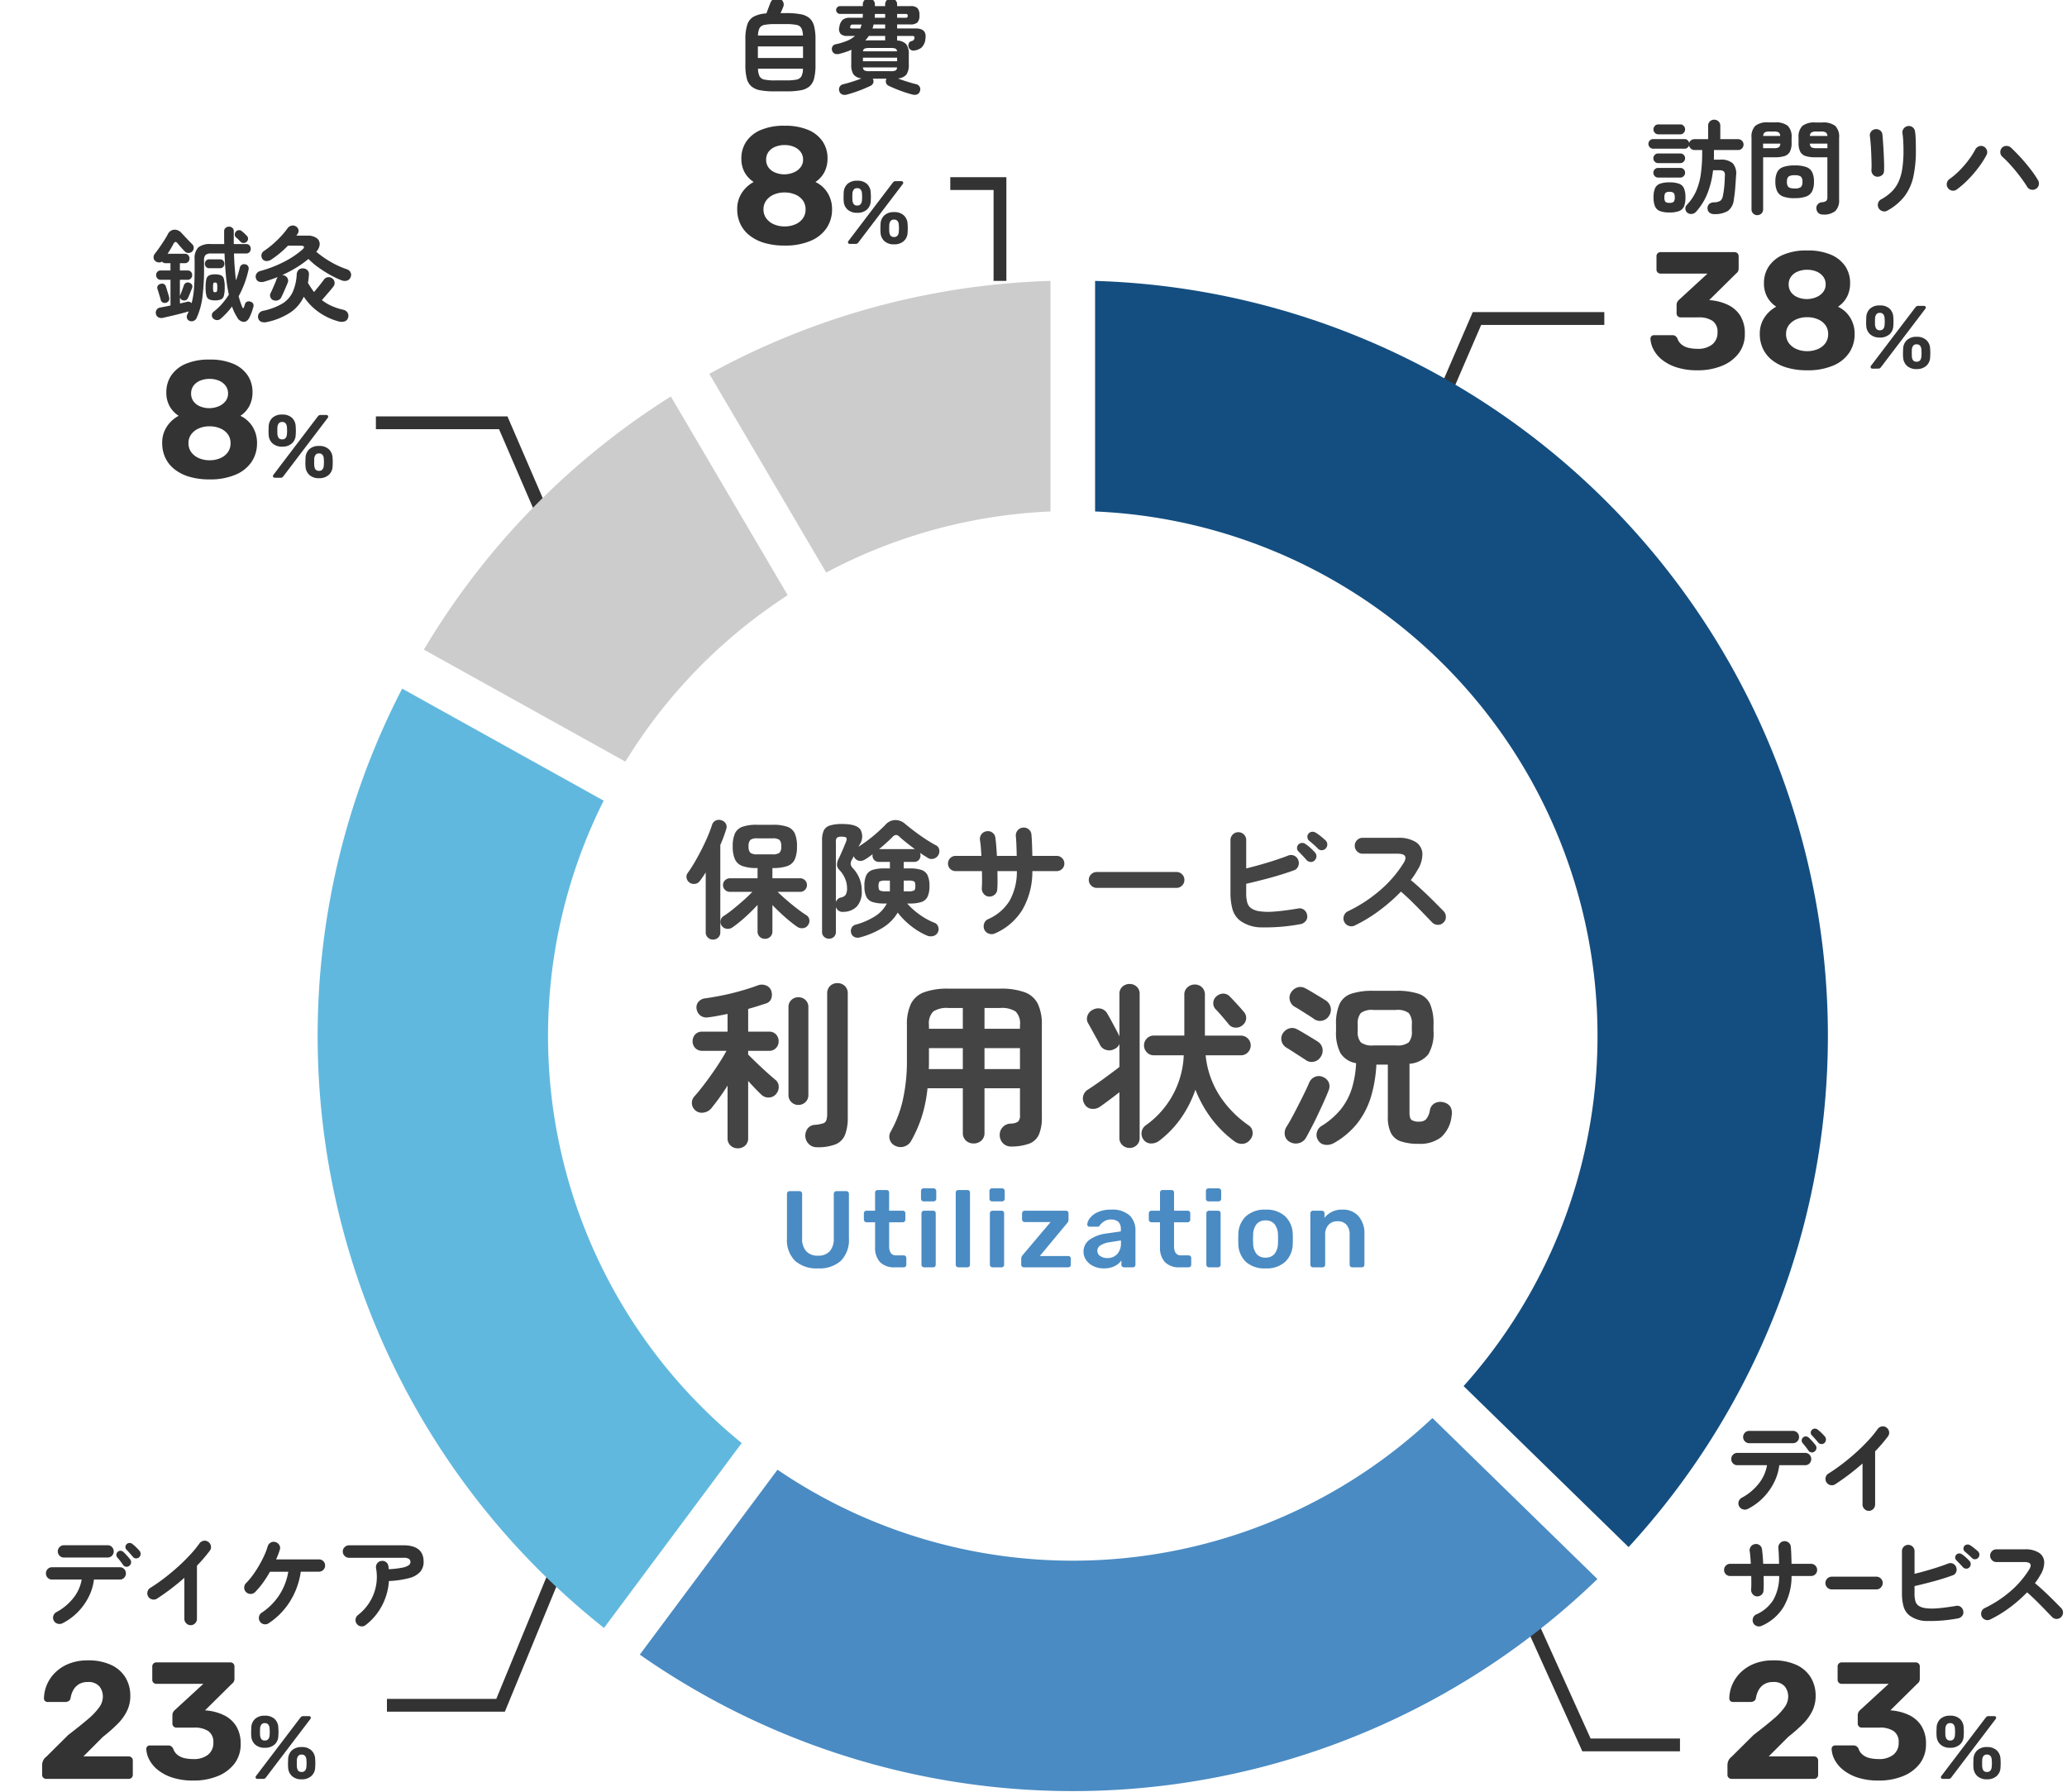
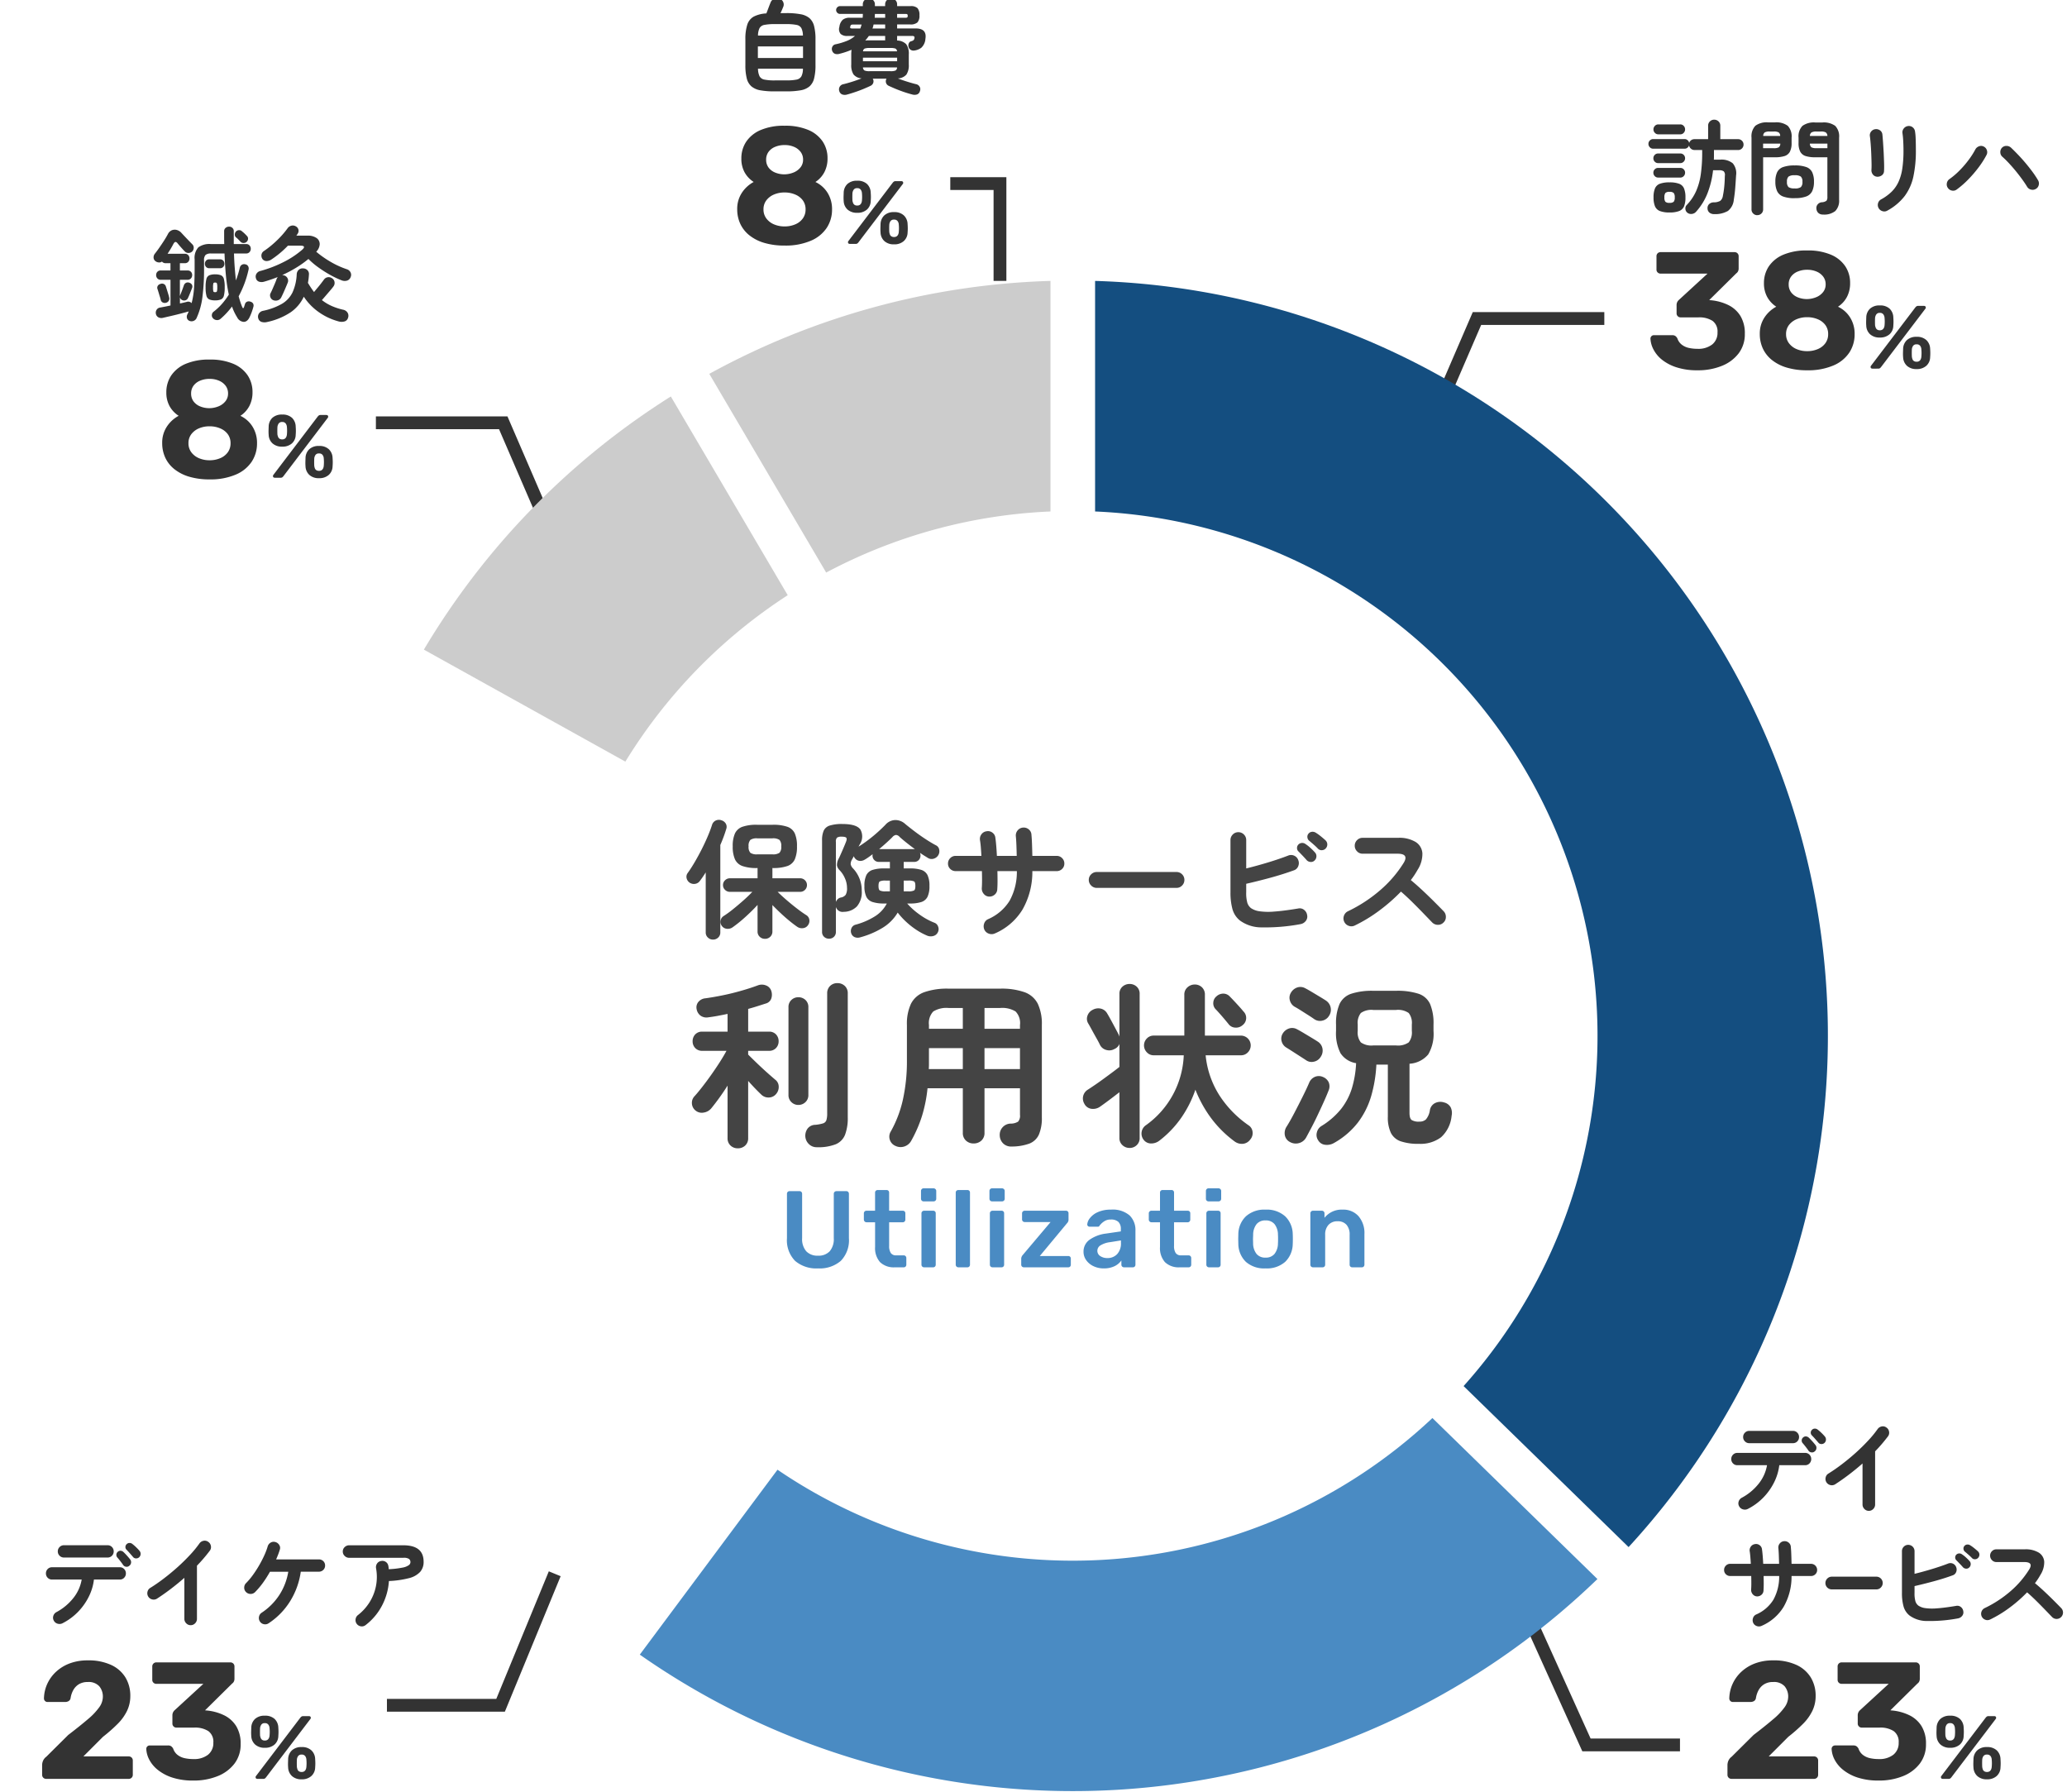
<svg xmlns="http://www.w3.org/2000/svg" width="323" height="280" viewBox="0 0 323 280">
  <defs>
    <clipPath id="a">
      <path transform="translate(762 2084.367)" fill="#fff" d="M0 0h323v280H0z" />
    </clipPath>
  </defs>
  <g transform="translate(-762 -2084.367)" clip-path="url(#a)">
    <path d="M1035.124 2320.117a1.024 1.024 0 01-.74.072.958.958 0 01-.6-.456.913.913 0 01-.1-.744.989.989 0 01.464-.6 8.439 8.439 0 002.68-2.224 6.32 6.32 0 001.296-2.88h-4.644a.9.9 0 01-.672-.28.94.94 0 01-.272-.68.94.94 0 01.272-.68.9.9 0 01.672-.28h10.608a.9.9 0 01.672.28.94.94 0 01.272.68.94.94 0 01-.272.68.9.9 0 01-.672.28h-4.048a8.087 8.087 0 01-.808 2.68 9.413 9.413 0 01-1.688 2.376 9.134 9.134 0 01-2.42 1.776zm.228-10.272a.926.926 0 01-.68-.28.926.926 0 01-.28-.68.926.926 0 01.28-.68.926.926 0 01.68-.28h6.816a.919.919 0 01.688.28.94.94 0 01.272.68.94.94 0 01-.272.68.919.919 0 01-.688.28zm10.224 1.28a.612.612 0 01-.5.16.648.648 0 01-.472-.272q-.16-.24-.432-.592t-.5-.608a.6.6 0 01-.128-.432.6.6 0 01.224-.432.574.574 0 01.44-.16.7.7 0 01.44.192q.224.208.536.552t.52.616a.687.687 0 01.136.52.683.683 0 01-.264.456zm1.536-1.328a.687.687 0 01-.5.184.591.591 0 01-.472-.232q-.192-.224-.48-.552t-.536-.58a.581.581 0 01-.168-.408.605.605 0 01.2-.456.607.607 0 01.424-.184.693.693 0 01.456.152 6.147 6.147 0 01.576.5 6.837 6.837 0 01.56.592.724.724 0 01.16.5.73.73 0 01-.22.484zm6.912 10.62a.927.927 0 01-.688-.3.966.966 0 01-.288-.7v-6.4q-1.024.9-2.112 1.728t-2.176 1.532a.962.962 0 01-.744.112.987.987 0 01-.616-.448.978.978 0 01-.112-.752.931.931 0 01.448-.608q1.008-.624 2.1-1.456t2.148-1.776q1.048-.944 1.936-1.9a16.665 16.665 0 001.48-1.8 1 1 0 01.64-.416.91.91 0 01.736.16.948.948 0 01.416.632.924.924 0 01-.16.744 24.646 24.646 0 01-2.016 2.352v8.3a.966.966 0 01-.288.7.945.945 0 01-.704.296zm-16.752 17.972a.992.992 0 01-.748.028.95.95 0 01-.56-.5 1.012 1.012 0 01-.024-.76.893.893 0 01.5-.552 5.938 5.938 0 002.672-2.288 7.45 7.45 0 00.912-3.72h-2.432q.016.64.016 1.216t-.032 1.04a.909.909 0 01-.32.68 1 1 0 01-.72.248.911.911 0 01-.656-.344 1.023 1.023 0 01-.24-.712q.032-.432.032-.984t-.016-1.144h-3.28a.94.94 0 01-.68-.272.9.9 0 01-.28-.672.926.926 0 01.28-.68.926.926 0 01.68-.28h3.216q-.032-.56-.072-1.064t-.1-.888a.954.954 0 01.164-.724.923.923 0 01.632-.4.915.915 0 01.744.16.9.9 0 01.376.64q.064.448.112 1.032t.08 1.24h2.48q-.016-.688-.04-1.336t-.072-1.124a.97.97 0 01.228-.728.937.937 0 01.664-.344.97.97 0 01.728.232.9.9 0 01.328.68q.048.5.072 1.192t.04 1.432h3.04a.956.956 0 01.96.96.9.9 0 01-.28.672.94.94 0 01-.68.272h-3.04a9.46 9.46 0 01-1.232 4.808 7.517 7.517 0 01-3.452 2.984zm10.976-5.7a.99.99 0 01-.7-1.7.966.966 0 01.7-.288h6.968a.99.99 0 01.7 1.688.945.945 0 01-.7.3zm19.728 4.528a23.779 23.779 0 01-4.824.408 4.56 4.56 0 01-2.76-.856 2.782 2.782 0 01-.936-1.424 7.821 7.821 0 01-.248-2.128v-6.5a.958.958 0 01.288-.7.939.939 0 01.688-.288.983.983 0 01.992.992v3.536q1.312-.32 2.712-.744t2.52-.856a.939.939 0 01.768.008.949.949 0 01.512.568.988.988 0 01-.016.76.865.865 0 01-.544.5q-1.36.5-2.944.928t-3.008.752v1.044a4.482 4.482 0 00.144 1.352 1.393 1.393 0 00.448.648 2.491 2.491 0 001.048.392 8.064 8.064 0 001.856.04q1.176-.08 3-.384a.878.878 0 01.736.168 1 1 0 01.384.664.852.852 0 01-.168.72 1.056 1.056 0 01-.648.4zm1.76-7.968a.611.611 0 01-.488.2.715.715 0 01-.5-.216q-.192-.224-.5-.544t-.544-.56a.561.561 0 01-.176-.4.608.608 0 01.176-.464.648.648 0 01.432-.192.67.67 0 01.464.144 4.436 4.436 0 01.6.472 7.092 7.092 0 01.568.568.677.677 0 01.184.5.707.707 0 01-.216.496zm.416-1.456q-.208-.224-.536-.512t-.6-.512a.62.62 0 01-.192-.4.581.581 0 01.144-.464.616.616 0 01.408-.224.738.738 0 01.472.1 5.563 5.563 0 01.632.448q.36.288.616.528a.7.7 0 01.216.488.721.721 0 01-.184.5.661.661 0 01-.472.232.611.611 0 01-.504-.18zm2.832 9.6a.924.924 0 01-.744.04.989.989 0 01-.116-1.816 18.082 18.082 0 004.072-2.664 14.786 14.786 0 002.9-3.384q.704-1.152-.772-1.152h-4.364a.927.927 0 01-.688-.3.995.995 0 010-1.4.939.939 0 01.688-.288h4.432a3.928 3.928 0 012.208.52 1.813 1.813 0 01.84 1.416 3.657 3.657 0 01-.6 2.064 9.827 9.827 0 01-.848 1.288q.736.608 1.512 1.336t1.456 1.408q.68.68 1.144 1.16a.987.987 0 01.272.7 1 1 0 01-1.008.984.986.986 0 01-.7-.3l-1.088-1.128q-.656-.68-1.392-1.408t-1.424-1.32a21.783 21.783 0 01-2.712 2.376 18.68 18.68 0 01-3.068 1.872zm-48.461 20.594h-15.259l-.266-.588-8.189-18.129 1.823-.824 7.924 17.541h13.968zm-183.63-6.192h-18.428v-2h17.089l8.207-19.93 1.849.762zm7.843-180.096l-8.753-20.275h-19.242v-2h20.557l.261.6 9.013 20.879zm135.969-16.294l-1.836-.793 9.274-21.482h20.557v2h-19.242zm-65.443-27.149h-2v-14.209h-6.765v-2h8.765zm110.586-10.437a1.14 1.14 0 01-.7-.216.858.858 0 01-.32-.664.838.838 0 01.264-.7 1.1 1.1 0 01.708-.26 1.987 1.987 0 001.024-.24 1.2 1.2 0 00.4-.768 13.649 13.649 0 00.208-1.36q.08-.752.1-1.776a.834.834 0 00-.168-.7 1.2 1.2 0 00-.744-.168h-.928a14.312 14.312 0 01-.852 3.548 9.525 9.525 0 01-1.776 2.904 1.041 1.041 0 01-.648.368.947.947 0 01-.728-.176.814.814 0 01-.32-.6.76.76 0 01.224-.632 7.565 7.565 0 001.448-2.144 10.064 10.064 0 00.736-2.648 23.645 23.645 0 00.216-3.384v-.4h-1.216a.808.808 0 01-.544-.208.831.831 0 01-.288-.508.73.73 0 01-.256.36.7.7 0 01-.448.152h-4.912a.7.7 0 01-.52-.224.736.736 0 01-.216-.528.736.736 0 01.216-.528.7.7 0 01.52-.224h4.912a.691.691 0 01.472.176.744.744 0 01.248.432.83.83 0 01.3-.424.831.831 0 01.512-.168h2.148v-2.08a.912.912 0 01.28-.7.935.935 0 01.664-.264.955.955 0 01.68.264.912.912 0 01.28.7v2.08h2.784a.817.817 0 01.6.248.817.817 0 01.248.6.817.817 0 01-.248.6.817.817 0 01-.6.248h-3.776v.96q0 .272-.016.544h.992a2.759 2.759 0 011.96.568 2.4 2.4 0 01.52 1.9q-.064 1.088-.136 1.992t-.216 1.776a2.5 2.5 0 01-.92 1.776 4 4 0 01-2.168.496zm-6.96-.256a4.061 4.061 0 01-1.5-.224 1.368 1.368 0 01-.772-.744 3.553 3.553 0 01-.224-1.384 3.593 3.593 0 01.224-1.408 1.341 1.341 0 01.768-.728 4.2 4.2 0 011.5-.216 4.2 4.2 0 011.5.216 1.341 1.341 0 01.768.728 3.593 3.593 0 01.224 1.408 3.553 3.553 0 01-.216 1.384 1.368 1.368 0 01-.768.744 4.061 4.061 0 01-1.504.224zm-1.76-12.208a.71.71 0 01-.528-.232.749.749 0 01-.224-.536.767.767 0 01.224-.552.71.71 0 01.528-.232h3.44a.7.7 0 01.536.232.782.782 0 01.216.552.763.763 0 01-.216.536.7.7 0 01-.536.232zm-.028 6.752a.7.7 0 01-.52-.224.736.736 0 01-.216-.528.728.728 0 01.216-.536.709.709 0 01.52-.216h3.484a.709.709 0 01.52.216.728.728 0 01.216.536.736.736 0 01-.22.532.7.7 0 01-.52.224zm0-2.256a.7.7 0 01-.52-.224.736.736 0 01-.216-.528.728.728 0 01.216-.536.709.709 0 01.52-.216h3.484a.709.709 0 01.52.216.728.728 0 01.216.536.736.736 0 01-.22.528.7.7 0 01-.52.224zm1.788 6.208a.924.924 0 00.656-.172 1.025 1.025 0 00.16-.68 1.061 1.061 0 00-.16-.688.894.894 0 00-.656-.176.863.863 0 00-.648.176 1.1 1.1 0 00-.152.688 1.066 1.066 0 00.152.68.892.892 0 00.648.172zm23.984 1.828a1.021 1.021 0 01-.728-.248.976.976 0 01-.3-.664.843.843 0 01.192-.672.946.946 0 01.64-.336 1.312 1.312 0 00.744-.24.978.978 0 00.136-.608v-6.18h-1.9a4.865 4.865 0 01-1.5-.192 1.422 1.422 0 01-.84-.68 2.911 2.911 0 01-.264-1.368v-.812a2.365 2.365 0 01.608-1.856 3.035 3.035 0 012-.528h1.12a3.035 3.035 0 012 .528 2.365 2.365 0 01.608 1.856v9.68a2.314 2.314 0 01-.596 1.772 2.79 2.79 0 01-1.92.548zm-10.272.1a.876.876 0 01-.632-.256.874.874 0 01-.268-.664v-11.2a2.388 2.388 0 01.6-1.848 2.968 2.968 0 012-.532h1.056a3 3 0 012.008.536 2.388 2.388 0 01.6 1.848v.832a2.911 2.911 0 01-.264 1.364 1.421 1.421 0 01-.832.68 4.85 4.85 0 01-1.512.192h-1.84v8.128a.874.874 0 01-.264.656.9.9 0 01-.652.256zm5.856-2.656a5.037 5.037 0 01-1.824-.264 1.668 1.668 0 01-.932-.84 3.4 3.4 0 01-.272-1.464 3.389 3.389 0 01.272-1.476 1.643 1.643 0 01.928-.816 5.181 5.181 0 011.824-.256 5.111 5.111 0 011.816.256 1.643 1.643 0 01.92.816 3.389 3.389 0 01.272 1.472 3.4 3.4 0 01-.272 1.464 1.669 1.669 0 01-.92.832 4.969 4.969 0 01-1.812.268zm0-1.52a1.554 1.554 0 00.952-.208 1.067 1.067 0 00.248-.832 1.042 1.042 0 00-.248-.816 1.554 1.554 0 00-.952-.208 1.589 1.589 0 00-.968.208 1.041 1.041 0 00-.248.816 1.067 1.067 0 00.248.832 1.589 1.589 0 00.968.2zm3.392-6.288h1.712v-.72h-2.736a.71.71 0 00.248.584 1.567 1.567 0 00.776.128zm-8.336 0h1.664a1.567 1.567 0 00.776-.136.71.71 0 00.248-.584h-2.688zm7.312-1.92h2.736a.722.722 0 00-.256-.552 1.517 1.517 0 00-.768-.136h-.688a1.573 1.573 0 00-.768.136.659.659 0 00-.256.544zm-7.3 0h2.656a.683.683 0 00-.24-.552 1.517 1.517 0 00-.768-.136h-.64a1.523 1.523 0 00-.76.136.67.67 0 00-.244.544zm19.396 11.672a.9.9 0 01-.76.08.991.991 0 01-.6-.48 1.006 1.006 0 01-.088-.752.957.957 0 01.456-.592 7.435 7.435 0 001.664-1.208 5.261 5.261 0 001.08-1.544 7.73 7.73 0 00.592-2.08 18.952 18.952 0 00.184-2.832q0-.672-.04-1.44a12.174 12.174 0 00-.12-1.264.942.942 0 01.216-.736.986.986 0 01.664-.368.933.933 0 01.728.208.981.981 0 01.36.672 7.823 7.823 0 01.088.92q.024.536.032 1.064t.008.944a19.088 19.088 0 01-.384 4.056 7.89 7.89 0 01-1.352 3.056 8.557 8.557 0 01-2.728 2.296zm-1.6-5.3a.894.894 0 01-.648-.336 1.061 1.061 0 01-.232-.736q.032-.416.016-1.112t-.048-1.472q-.032-.776-.088-1.488t-.12-1.16a.934.934 0 01.192-.752.958.958 0 01.656-.368 1.012 1.012 0 01.736.184.889.889 0 01.368.648q.048.448.1 1.208t.1 1.608q.04.848.064 1.624t-.008 1.264a.826.826 0 01-.344.672 1.15 1.15 0 01-.744.22zm12.464 1.988a.917.917 0 01-.744.184.976.976 0 01-.648-.408.948.948 0 01-.168-.744.976.976 0 01.408-.648 11.616 11.616 0 001.584-1.352 15.294 15.294 0 001.424-1.656 12.272 12.272 0 001.024-1.6 1.044 1.044 0 01.576-.512.885.885 0 01.736.032.949.949 0 01.5.568.924.924 0 01-.056.76 14.039 14.039 0 01-1.2 1.888 18.707 18.707 0 01-1.624 1.9 14.032 14.032 0 01-1.812 1.588zm12.336-.076a.952.952 0 01-.752.1.96.96 0 01-.608-.456q-.288-.48-.736-1.1t-.984-1.284q-.54-.66-1.096-1.26t-1.044-1.028a.935.935 0 01-.32-.688.984.984 0 01.256-.72.948.948 0 01.7-.288 1.034 1.034 0 01.712.272q.528.5 1.136 1.136t1.192 1.336q.584.7 1.08 1.376a13.543 13.543 0 01.816 1.24.978.978 0 01.112.752.921.921 0 01-.464.612zm-47.528 248.405a.633.633 0 01-.468-.182.633.633 0 01-.182-.468v-1.56a1.885 1.885 0 01.117-.559 1.568 1.568 0 01.533-.689l3.432-3.406q1.9-1.456 3.081-2.47a10.14 10.14 0 001.755-1.846 2.856 2.856 0 00.572-1.612 2.512 2.512 0 00-.559-1.677 2.239 2.239 0 00-1.807-.663 2.569 2.569 0 00-1.391.351 2.472 2.472 0 00-.871.923 3.787 3.787 0 00-.416 1.248.66.66 0 01-.325.468 1.076 1.076 0 01-.507.13h-2.756a.539.539 0 01-.416-.169.543.543 0 01-.156-.377 5.746 5.746 0 01.507-2.262 5.95 5.95 0 011.365-1.9 6.458 6.458 0 012.132-1.313 7.835 7.835 0 012.834-.481 8.4 8.4 0 013.666.715 5.13 5.13 0 012.236 1.963 5.471 5.471 0 01.754 2.886 5.318 5.318 0 01-.507 2.314 7.527 7.527 0 01-1.469 2.041 24.191 24.191 0 01-2.288 2.015l-3.068 3.07h7.072a.633.633 0 01.468.182.633.633 0 01.182.468v2.21a.633.633 0 01-.182.468.633.633 0 01-.468.182zm22.984.26a10.315 10.315 0 01-3.3-.468 7.136 7.136 0 01-2.262-1.2 5.045 5.045 0 01-1.328-1.592 3.993 3.993 0 01-.468-1.677.529.529 0 01.156-.39.529.529 0 01.39-.156h2.86a.852.852 0 01.468.117 1.08 1.08 0 01.338.4 2.033 2.033 0 00.676.962 2.756 2.756 0 001.1.507 6.223 6.223 0 001.365.143 3.529 3.529 0 002.293-.676 2.308 2.308 0 00.832-1.9 2.035 2.035 0 00-.78-1.794 3.82 3.82 0 00-2.21-.546h-2.782a.6.6 0 01-.442-.182.6.6 0 01-.182-.442v-1.272a1.049 1.049 0 01.117-.52 1.06 1.06 0 01.247-.312l4.472-4.108h-7.332a.634.634 0 01-.468-.182.6.6 0 01-.182-.442v-2.08a.633.633 0 01.182-.468.634.634 0 01.468-.182h11.544a.634.634 0 01.468.182.633.633 0 01.182.468v1.872a1.012 1.012 0 01-.1.481.8.8 0 01-.26.3l-4.238 4.186.26.026a7.826 7.826 0 012.73.754 4.6 4.6 0 011.885 1.7 5.2 5.2 0 01.689 2.8 4.9 4.9 0 01-.962 3.042 6.152 6.152 0 01-2.63 1.96 9.85 9.85 0 01-3.796.689zm10.03-.26q-.308 0-.308-.28a.241.241 0 01.056-.154l6.916-9.1a.97.97 0 01.2-.2.477.477 0 01.28-.07h.868q.308 0 .308.28a.241.241 0 01-.056.154l-6.916 9.1a1.092 1.092 0 01-.189.2.472.472 0 01-.291.07zm6.888.07a2.15 2.15 0 01-1.5-.5 1.913 1.913 0 01-.609-1.344 6.415 6.415 0 01-.021-.644q.007-.28.021-.672a1.94 1.94 0 01.581-1.358 2.124 2.124 0 011.528-.522 2.124 2.124 0 011.533.518 1.94 1.94 0 01.581 1.358q.028.392.028.672t-.028.644a1.84 1.84 0 01-.609 1.344 2.182 2.182 0 01-1.505.504zm0-1.148a.7.7 0 00.42-.112.686.686 0 00.231-.294 1.179 1.179 0 00.091-.378q.028-.322.028-.581t-.028-.581a.985.985 0 00-.182-.532.637.637 0 00-.56-.238.619.619 0 00-.553.238 1.124 1.124 0 00-.189.532q-.014.322-.014.581t.014.581a2.031 2.031 0 00.091.378.582.582 0 00.224.294.734.734 0 00.427.112zm-5.754-3.78a2.169 2.169 0 01-1.505-.5 1.888 1.888 0 01-.611-1.334 6.322 6.322 0 01-.021-.637q.007-.273.021-.665a1.931 1.931 0 01.581-1.365 2.142 2.142 0 011.533-.511 2.137 2.137 0 011.54.511 1.945 1.945 0 01.574 1.365q.028.392.028.665t-.028.637a1.828 1.828 0 01-.6 1.337 2.2 2.2 0 01-1.512.497zm0-1.134a.7.7 0 00.42-.112.686.686 0 00.231-.294 1.159 1.159 0 00.091-.364q.028-.336.028-.595t-.028-.567a1.022 1.022 0 00-.182-.539.63.63 0 00-.56-.245.611.611 0 00-.553.245 1.169 1.169 0 00-.189.539q-.014.308-.014.567t.014.595a1.757 1.757 0 00.1.364.639.639 0 00.226.298.7.7 0 00.416.108zm-39.472-214.08a10.315 10.315 0 01-3.3-.468 7.136 7.136 0 01-2.268-1.192 5.045 5.045 0 01-1.322-1.6 3.993 3.993 0 01-.468-1.68.529.529 0 01.156-.39.529.529 0 01.39-.156h2.86a.852.852 0 01.468.117 1.08 1.08 0 01.338.4 2.033 2.033 0 00.676.962 2.756 2.756 0 001.102.51 6.223 6.223 0 001.365.143 3.529 3.529 0 002.288-.676 2.308 2.308 0 00.832-1.9 2.035 2.035 0 00-.78-1.794 3.82 3.82 0 00-2.205-.544h-2.784a.6.6 0 01-.442-.182.6.6 0 01-.182-.442v-1.274a1.049 1.049 0 01.117-.52 1.06 1.06 0 01.247-.312l4.472-4.108h-7.328a.634.634 0 01-.468-.182.6.6 0 01-.182-.442v-2.08a.633.633 0 01.182-.468.634.634 0 01.468-.182h11.54a.634.634 0 01.468.182.633.633 0 01.182.468v1.872a1.012 1.012 0 01-.1.481.8.8 0 01-.26.3l-4.238 4.186.26.026a7.826 7.826 0 012.73.754 4.6 4.6 0 011.885 1.7 5.2 5.2 0 01.689 2.8 4.9 4.9 0 01-.962 3.042 6.152 6.152 0 01-2.63 1.96 9.85 9.85 0 01-3.796.689zm17.132 0a10.911 10.911 0 01-3.211-.429 6.778 6.778 0 01-2.327-1.2 4.972 4.972 0 01-1.4-1.794 5.359 5.359 0 01-.468-2.249 4.531 4.531 0 01.728-2.574 5.067 5.067 0 011.846-1.69 4.248 4.248 0 01-1.417-1.521 4.384 4.384 0 01-.507-2.145 4.663 4.663 0 01.754-2.626 5.135 5.135 0 012.249-1.82 9.133 9.133 0 013.753-.672 9.121 9.121 0 013.718.663 5.063 5.063 0 012.236 1.807 4.663 4.663 0 01.754 2.626 4.555 4.555 0 01-.494 2.158 4.108 4.108 0 01-1.4 1.534 4.478 4.478 0 011.9 1.69 4.786 4.786 0 01.7 2.6 5.161 5.161 0 01-.834 2.882 5.594 5.594 0 01-2.5 2.015 10.019 10.019 0 01-4.08.745zm0-2.99a4.16 4.16 0 001.664-.325 2.761 2.761 0 001.183-.923 2.345 2.345 0 00.429-1.4 2.33 2.33 0 00-.427-1.422 2.8 2.8 0 00-1.183-.91 4.16 4.16 0 00-1.666-.324 4.135 4.135 0 00-1.677.325 2.914 2.914 0 00-1.183.91 2.283 2.283 0 00-.44 1.417 2.3 2.3 0 00.442 1.4 2.869 2.869 0 001.183.923 4.135 4.135 0 001.675.329zm0-8.138a3.9 3.9 0 001.456-.312 2.605 2.605 0 001.04-.793 1.885 1.885 0 00.39-1.183 1.969 1.969 0 00-.377-1.209 2.5 2.5 0 00-1.027-.793 3.646 3.646 0 00-1.482-.286 3.739 3.739 0 00-1.5.286 2.4 2.4 0 00-1.027.793 2.018 2.018 0 00-.364 1.209 2.018 2.018 0 00.364 1.209 2.4 2.4 0 001.027.793 3.739 3.739 0 001.5.286zm10.214 10.868q-.308 0-.308-.28a.241.241 0 01.056-.154l6.916-9.1a.97.97 0 01.2-.2.477.477 0 01.28-.07h.868q.308 0 .308.28a.241.241 0 01-.056.154l-6.916 9.1a1.092 1.092 0 01-.189.2.472.472 0 01-.287.07zm6.886.07a2.15 2.15 0 01-1.5-.5 1.913 1.913 0 01-.609-1.344 6.415 6.415 0 01-.021-.644q.007-.28.021-.672a1.94 1.94 0 01.581-1.358 2.124 2.124 0 011.528-.522 2.124 2.124 0 011.533.518 1.94 1.94 0 01.581 1.358q.028.392.028.672t-.028.644a1.84 1.84 0 01-.609 1.344 2.182 2.182 0 01-1.505.504zm0-1.148a.7.7 0 00.42-.112.686.686 0 00.231-.294 1.179 1.179 0 00.091-.378q.028-.322.028-.581t-.028-.581a.985.985 0 00-.182-.532.637.637 0 00-.56-.238.619.619 0 00-.553.238 1.124 1.124 0 00-.189.532q-.014.322-.014.581t.014.581a2.031 2.031 0 00.091.378.582.582 0 00.224.294.734.734 0 00.427.112zm-5.754-3.78a2.169 2.169 0 01-1.505-.5 1.888 1.888 0 01-.609-1.337 6.322 6.322 0 01-.021-.637q.007-.273.021-.665a1.931 1.931 0 01.581-1.365 2.142 2.142 0 011.533-.511 2.137 2.137 0 011.54.511 1.945 1.945 0 01.574 1.365q.028.392.028.665t-.028.637a1.828 1.828 0 01-.6 1.337 2.2 2.2 0 01-1.512.5zm0-1.134a.7.7 0 00.42-.112.686.686 0 00.234-.296 1.159 1.159 0 00.091-.364q.028-.336.028-.595t-.028-.567a1.022 1.022 0 00-.182-.539.63.63 0 00-.56-.245.611.611 0 00-.553.245 1.169 1.169 0 00-.189.539q-.014.308-.014.567t.014.595a1.757 1.757 0 00.1.364.639.639 0 00.224.294.7.7 0 00.417.114z" fill="#333" />
    <path d="M881.54 2231.047a1.154 1.154 0 01-.82-.32 1.1 1.1 0 01-.34-.84v-4.14q-.86.94-1.91 1.89a20.927 20.927 0 01-1.99 1.61 1.3 1.3 0 01-.9.23 1.077 1.077 0 01-.8-.47 1.05 1.05 0 01-.17-.83 1.018 1.018 0 01.47-.69 16.78 16.78 0 001.48-1.08q.82-.66 1.63-1.38t1.37-1.32h-3.5a1.055 1.055 0 01-.76-.31 1.006 1.006 0 01-.32-.75 1.006 1.006 0 01.32-.75 1.055 1.055 0 01.76-.31h4.32v-1.6h-.1a6.609 6.609 0 01-2.25-.31 2.027 2.027 0 01-1.18-1.05 4.8 4.8 0 01-.35-2.02 4.788 4.788 0 01.35-2.03 2.034 2.034 0 011.17-1.04 6.594 6.594 0 012.26-.31h2.48a6.684 6.684 0 012.27.31 2 2 0 011.17 1.04 4.913 4.913 0 01.34 2.03 4.925 4.925 0 01-.34 2.02 1.989 1.989 0 01-1.17 1.05 6.684 6.684 0 01-2.27.31h-.06v1.6h4.32a1.045 1.045 0 01.77.31 1.022 1.022 0 01.31.75 1.022 1.022 0 01-.31.75 1.045 1.045 0 01-.77.31h-3.5q.56.56 1.37 1.26t1.64 1.34q.83.64 1.47 1.04a1 1 0 01.47.71 1.117 1.117 0 01-.19.83 1.078 1.078 0 01-.78.49 1.285 1.285 0 01-.92-.21q-.58-.4-1.26-.96t-1.36-1.2q-.68-.64-1.26-1.24v4.12a1.1 1.1 0 01-.34.84 1.154 1.154 0 01-.82.32zm-8.12.12a1.129 1.129 0 01-.8-.32 1.053 1.053 0 01-.34-.8v-9.38q-.46.74-.92 1.34a1.091 1.091 0 01-.74.45 1.2 1.2 0 01-.86-.19 1.157 1.157 0 01-.47-.71.959.959 0 01.17-.79q.56-.78 1.13-1.76t1.09-2.01q.52-1.03.93-2t.65-1.73a1.1 1.1 0 01.58-.7 1.165 1.165 0 01.9-.04 1.181 1.181 0 01.67.51 1 1 0 01.07.87q-.18.6-.41 1.22t-.51 1.26v13.64a1.068 1.068 0 01-.34.83 1.149 1.149 0 01-.8.31zm6.92-13.32h2.36a1.779 1.779 0 001.1-.24 1.316 1.316 0 00.28-1 1.35 1.35 0 00-.28-1.02 1.779 1.779 0 00-1.1-.24h-2.36a1.736 1.736 0 00-1.08.24 1.35 1.35 0 00-.28 1.02 1.316 1.316 0 00.28 1 1.736 1.736 0 001.08.24zm11.2 13.18a1.094 1.094 0 01-.76-.29 1.013 1.013 0 01-.32-.79v-14.28a3.655 3.655 0 01.26-1.53 1.547 1.547 0 01.95-.79 6.276 6.276 0 011.97-.24q2.22 0 2.82.88a2.221 2.221 0 01-.12 2.32l-.18.34q.74-.46 1.53-1.06t1.49-1.23q.7-.63 1.18-1.13a2.126 2.126 0 011.52-.74 2.29 2.29 0 011.58.62q.58.48 1.42 1.12t1.74 1.23q.9.59 1.62.97a.908.908 0 01.52.66 1.2 1.2 0 01-.12.86 1.235 1.235 0 01-.74.58 1.07 1.07 0 01-.9-.12l-.58-.36q-.32-.2-.66-.44a1.026 1.026 0 01.08.42 1 1 0 01-.27.71.949.949 0 01-.73.29h-1.62v1.02h.98a5.586 5.586 0 011.77.23 1.634 1.634 0 01.97.82 3.815 3.815 0 01.3 1.69 3.815 3.815 0 01-.3 1.69 1.634 1.634 0 01-.97.82 5.586 5.586 0 01-1.77.23h-.44a11.059 11.059 0 001.91 1.71 10.519 10.519 0 002.33 1.29.959.959 0 01.6.62 1.067 1.067 0 01-.04.86 1.059 1.059 0 01-.69.59 1.451 1.451 0 01-.99-.05 10.044 10.044 0 01-1.63-.87 12.027 12.027 0 01-1.62-1.26 11.478 11.478 0 01-1.35-1.47 6.892 6.892 0 01-2.4 2.4 13.3 13.3 0 01-3.44 1.46 1.289 1.289 0 01-.87-.02.967.967 0 01-.55-.6 1.1 1.1 0 01.05-.84.937.937 0 01.59-.5 11.176 11.176 0 003.02-1.29 5.164 5.164 0 001.9-2.03h-.44a5.683 5.683 0 01-1.78-.23 1.634 1.634 0 01-.98-.82 3.815 3.815 0 01-.3-1.69 3.815 3.815 0 01.3-1.69 1.634 1.634 0 01.98-.82 5.683 5.683 0 011.78-.23h.92v-1.02h-1.72a.957.957 0 01-.72-.29.983.983 0 01-.28-.71.628.628 0 01.01-.1.629.629 0 00.01-.1q-.32.24-.63.46t-.59.38a1.265 1.265 0 01-.88.19 1.043 1.043 0 01-.74-.51.472.472 0 01-.1-.22q-.08.16-.16.31t-.14.25a1.36 1.36 0 00-.19.71 1.352 1.352 0 00.39.67 5 5 0 011.34 3.5 3.39 3.39 0 01-.75 2.41 2.886 2.886 0 01-2.05.85 1.094 1.094 0 01-1.24-.76v3.88a1.029 1.029 0 01-.31.79 1.084 1.084 0 01-.77.29zm1.08-5.74a1.214 1.214 0 01.3-.45.99.99 0 01.5-.25 1.169 1.169 0 00.73-.42 2 2 0 00.21-1.08 3.7 3.7 0 00-.32-1.48 4.142 4.142 0 00-.8-1.24 1.5 1.5 0 01-.45-.78 2.117 2.117 0 01.25-1.04q.12-.22.35-.74t.46-1.06q.23-.54.33-.8.2-.48.08-.67t-.72-.19a1.246 1.246 0 00-.74.15.884.884 0 00-.18.67zm6.76-8.26h5.58q-.68-.5-1.32-1.01t-1.06-.89a.831.831 0 00-.57-.31.919.919 0 00-.57.35q-.38.38-.92.87t-1.14.99zm3.84 6.6h.7a1.89 1.89 0 00.92-.14q.2-.14.2-.7 0-.58-.2-.71a2.018 2.018 0 00-.92-.13h-.7zm-2.82 0h.66v-1.68h-.66a2.018 2.018 0 00-.92.13q-.2.13-.2.71 0 .56.2.7a1.89 1.89 0 00.92.14zm17.06 6.58a1.24 1.24 0 01-.94.03 1.187 1.187 0 01-.7-.63 1.265 1.265 0 01-.03-.95 1.117 1.117 0 01.63-.69 7.422 7.422 0 003.34-2.86 9.313 9.313 0 001.14-4.64h-3.04q.02.8.02 1.52t-.04 1.3a1.136 1.136 0 01-.4.85 1.25 1.25 0 01-.9.31 1.138 1.138 0 01-.82-.43 1.279 1.279 0 01-.3-.89q.04-.54.04-1.23t-.02-1.43h-4.1a1.175 1.175 0 01-.85-.34 1.125 1.125 0 01-.35-.84 1.157 1.157 0 01.35-.85 1.157 1.157 0 01.85-.35h4.02q-.04-.7-.09-1.33t-.13-1.11a1.193 1.193 0 01.21-.91 1.154 1.154 0 01.79-.49 1.144 1.144 0 01.93.2 1.118 1.118 0 01.47.8q.08.56.14 1.29t.1 1.55h3.1q-.02-.86-.05-1.67t-.09-1.41a1.212 1.212 0 01.29-.91 1.172 1.172 0 01.83-.43 1.212 1.212 0 01.91.29 1.123 1.123 0 01.41.85q.06.62.09 1.49t.05 1.79h3.8a1.157 1.157 0 01.85.35 1.157 1.157 0 01.35.85 1.125 1.125 0 01-.35.84 1.175 1.175 0 01-.85.34h-3.8a11.825 11.825 0 01-1.54 6.01 9.4 9.4 0 01-4.32 3.73zm15.92-7.12a1.191 1.191 0 01-.87-.37 1.191 1.191 0 01-.37-.87 1.181 1.181 0 01.37-.88 1.207 1.207 0 01.87-.36h12.46a1.2 1.2 0 01.88.36 1.2 1.2 0 01.36.88 1.207 1.207 0 01-.36.87 1.181 1.181 0 01-.88.37zm31.86 5.66a29.724 29.724 0 01-6.03.51 5.7 5.7 0 01-3.45-1.07 3.478 3.478 0 01-1.17-1.78 9.777 9.777 0 01-.31-2.66v-8.12a1.2 1.2 0 01.36-.88 1.174 1.174 0 01.86-.36 1.2 1.2 0 01.88.36 1.2 1.2 0 01.36.88v4.42q1.64-.4 3.39-.93t3.15-1.07a1.174 1.174 0 01.96.01 1.186 1.186 0 01.64.71 1.235 1.235 0 01-.02.95 1.081 1.081 0 01-.68.63q-1.7.62-3.68 1.16t-3.76.94v1.3a5.6 5.6 0 00.18 1.69 1.742 1.742 0 00.56.81 3.114 3.114 0 001.31.49 10.081 10.081 0 002.32.05q1.47-.1 3.75-.48a1.1 1.1 0 01.92.21 1.25 1.25 0 01.48.83 1.065 1.065 0 01-.21.9 1.32 1.32 0 01-.81.5zm2.2-9.96a.764.764 0 01-.61.25.894.894 0 01-.63-.27q-.24-.28-.62-.68t-.68-.7a.7.7 0 01-.22-.5.76.76 0 01.22-.58.81.81 0 01.54-.24.838.838 0 01.58.18 5.545 5.545 0 01.75.59 8.866 8.866 0 01.71.71.846.846 0 01.23.62.883.883 0 01-.27.62zm.52-1.82q-.26-.28-.67-.64t-.75-.64a.775.775 0 01-.24-.5.726.726 0 01.18-.58.77.77 0 01.51-.28.923.923 0 01.59.12 6.952 6.952 0 01.79.56q.45.36.77.66a.873.873 0 01.27.61.9.9 0 01-.23.63.826.826 0 01-.59.29.764.764 0 01-.63-.23zm5.74 12a1.155 1.155 0 01-.93.05 1.187 1.187 0 01-.71-.63 1.183 1.183 0 01-.05-.94 1.2 1.2 0 01.61-.7 22.6 22.6 0 005.09-3.33 18.482 18.482 0 003.63-4.23q.88-1.44-.96-1.44h-5.46a1.158 1.158 0 01-.86-.37 1.207 1.207 0 01-.36-.87 1.2 1.2 0 01.36-.88 1.174 1.174 0 01.86-.36h5.54a4.91 4.91 0 012.76.65 2.267 2.267 0 011.05 1.77 4.571 4.571 0 01-.75 2.58 12.284 12.284 0 01-1.06 1.6q.92.76 1.89 1.67t1.82 1.76q.85.85 1.43 1.45a1.234 1.234 0 01.34.88 1.166 1.166 0 01-.38.88 1.163 1.163 0 01-.88.35 1.233 1.233 0 01-.88-.37l-1.36-1.41q-.82-.85-1.74-1.76t-1.78-1.65a27.229 27.229 0 01-3.39 2.97 23.35 23.35 0 01-3.83 2.33zm-96.412 34.808a1.594 1.594 0 01-1.134-.434 1.518 1.518 0 01-.462-1.162v-8.2a36.478 36.478 0 01-2.548 3.556 1.919 1.919 0 01-1.19.658 1.524 1.524 0 01-1.3-.35 1.5 1.5 0 01-.534-1.096 1.481 1.481 0 01.42-1.12q.532-.588 1.218-1.47t1.4-1.89q.714-1.008 1.33-1.974t1.036-1.75h-3.78a1.441 1.441 0 01-1.106-.434 1.482 1.482 0 01-.406-1.05 1.518 1.518 0 01.406-1.078 1.441 1.441 0 011.106-.434h3.948v-2.772q-.784.168-1.54.308t-1.452.224a1.592 1.592 0 01-1.2-.238 1.6 1.6 0 01-.644-1.05 1.324 1.324 0 01.28-1.12 1.6 1.6 0 011.092-.56q1.252-.172 2.722-.472t2.9-.714q1.428-.406 2.548-.826a1.743 1.743 0 011.3 0 1.351 1.351 0 01.8.784 1.883 1.883 0 01.042 1.218 1.235 1.235 0 01-.882.826l-1.316.42q-.7.224-1.428.42v3.552h3.246a1.441 1.441 0 011.106.434 1.518 1.518 0 01.406 1.078 1.482 1.482 0 01-.406 1.05 1.441 1.441 0 01-1.106.434h-3.248v.588q.364.364.924.91t1.176 1.12q.616.574 1.19 1.078t.938.812a1.366 1.366 0 01.546 1.092 1.66 1.66 0 01-.434 1.176 1.48 1.48 0 01-1.12.518 1.564 1.564 0 01-1.148-.434q-.952-.9-2.072-2.156v8.932a1.518 1.518 0 01-.462 1.162 1.631 1.631 0 01-1.162.434zm12.348-.168a1.7 1.7 0 01-1.232-.49 1.81 1.81 0 01-.56-1.19 1.879 1.879 0 01.364-1.246 1.527 1.527 0 011.176-.574 5.837 5.837 0 001.218-.224.8.8 0 00.532-.5 3.552 3.552 0 00.126-1.092v-18.7a1.554 1.554 0 01.462-1.19 1.594 1.594 0 011.134-.434 1.644 1.644 0 011.144.426 1.53 1.53 0 01.476 1.19v19.348a7.341 7.341 0 01-.42 2.716 2.692 2.692 0 01-1.47 1.5 7.546 7.546 0 01-2.95.46zm-2.884-6.608a1.525 1.525 0 01-1.078-.434 1.484 1.484 0 01-.462-1.134v-13.692a1.474 1.474 0 01.462-1.148 1.552 1.552 0 011.078-.42 1.588 1.588 0 011.106.42 1.474 1.474 0 01.462 1.148v13.692a1.484 1.484 0 01-.462 1.134 1.559 1.559 0 01-1.106.434zm33.264 6.5a1.757 1.757 0 01-1.232-.462 1.822 1.822 0 01-.56-1.274 1.744 1.744 0 011.68-1.848 2.16 2.16 0 001.19-.308 1.406 1.406 0 00.294-1.064v-4.148h-5.544v6.944a1.586 1.586 0 01-.49 1.232 1.737 1.737 0 01-1.218.448 1.7 1.7 0 01-1.19-.448 1.586 1.586 0 01-.49-1.232v-6.944h-5.516a22.318 22.318 0 01-.868 4.34 20.541 20.541 0 01-1.68 3.864 1.88 1.88 0 01-1.05.882 1.836 1.836 0 01-1.386-.07 1.549 1.549 0 01-.91-.98 1.531 1.531 0 01.154-1.288 18.2 18.2 0 001.876-4.9 27.863 27.863 0 00.644-6.328v-5.4a7.4 7.4 0 01.63-3.318 3.725 3.725 0 012.058-1.806 10.748 10.748 0 013.836-.56h8.036a10.748 10.748 0 013.836.56 3.725 3.725 0 012.058 1.806 7.4 7.4 0 01.63 3.318v14.42a6.515 6.515 0 01-.462 2.7 2.713 2.713 0 01-1.512 1.412 8.09 8.09 0 01-2.814.448zm-4.172-12.1h5.544v-3.276h-5.544zm-8.708 0h5.32v-3.276h-5.292v2.544q0 .368-.028.732zm8.708-6.3h5.544v-.588a2.6 2.6 0 00-.688-2.114 4 4 0 00-2.422-.546h-2.434zm-8.68 0h5.292v-3.248h-2.212a3.936 3.936 0 00-2.408.546 2.637 2.637 0 00-.672 2.114zm47.736 17.584a17.471 17.471 0 01-3.71-3.71 19.3 19.3 0 01-2.39-4.354 17.9 17.9 0 01-2.17 4.326 16.1 16.1 0 01-3.486 3.654 2.068 2.068 0 01-1.274.42 1.449 1.449 0 01-1.19-.616 1.579 1.579 0 01.392-2.24 14.09 14.09 0 005.908-10.92h-4.7a1.432 1.432 0 01-1.064-.462 1.538 1.538 0 010-2.17 1.454 1.454 0 011.064-.448h4.788v-6.356a1.488 1.488 0 01.5-1.19 1.675 1.675 0 011.12-.434 1.594 1.594 0 011.134.434 1.554 1.554 0 01.462 1.19v6.36h5.628a1.534 1.534 0 011.088 2.614 1.463 1.463 0 01-1.092.462H950.4a14.187 14.187 0 002.17 6.286 16.685 16.685 0 004.518 4.638 1.383 1.383 0 01.644 1.036 1.508 1.508 0 01-.364 1.2 1.6 1.6 0 01-1.162.672 1.9 1.9 0 01-1.306-.392zm-16.38 1.036a1.608 1.608 0 01-1.12-.434 1.463 1.463 0 01-.476-1.134v-7.14q-.784.616-1.666 1.274t-1.41 1.022a1.893 1.893 0 01-1.316.294 1.451 1.451 0 01-1.092-.8 1.609 1.609 0 01-.168-1.232 1.635 1.635 0 01.756-.98q.392-.252 1.05-.7t1.386-.98q.728-.532 1.386-1.022t1.078-.826v-3.582a1.455 1.455 0 01-.784.784 1.636 1.636 0 01-1.288.14 1.527 1.527 0 01-.98-.812q-.168-.364-.532-1.008t-.714-1.288q-.35-.644-.546-.98a1.376 1.376 0 01-.168-1.2 1.608 1.608 0 01.84-.98 1.773 1.773 0 011.274-.182 1.562 1.562 0 01.994.77q.224.364.588 1.036t.714 1.33q.35.658.518.994l.084.252v-6.668a1.452 1.452 0 01.472-1.148 1.638 1.638 0 011.12-.42 1.588 1.588 0 011.106.42 1.474 1.474 0 01.462 1.148v22.484a1.484 1.484 0 01-.462 1.134 1.559 1.559 0 01-1.102.434zm17.616-19.152a1.54 1.54 0 01-1.12.35 1.369 1.369 0 01-1.036-.55q-.2-.252-.588-.714t-.8-.924q-.406-.462-.658-.714a1.322 1.322 0 01-.336-1.036 1.342 1.342 0 01.5-.952 1.569 1.569 0 011.064-.42 1.384 1.384 0 011.036.476q.252.252.672.7t.826.9q.406.448.574.672a1.418 1.418 0 01-.14 2.212zm27.608 18.508a8.474 8.474 0 01-2.856-.392 2.706 2.706 0 01-1.54-1.316 5.633 5.633 0 01-.476-2.548v-8.12h-1.792a21.372 21.372 0 01-.812 4.914 12.734 12.734 0 01-2.072 4.13 12.33 12.33 0 01-3.724 3.192 2.2 2.2 0 01-1.358.294 1.42 1.42 0 01-1.134-.714 1.475 1.475 0 01-.2-1.218 1.59 1.59 0 01.7-.994 11.866 11.866 0 003.094-2.688 10.019 10.019 0 001.68-3.22 16.064 16.064 0 00.658-3.92 3.591 3.591 0 01-2.436-1.554 6.89 6.89 0 01-.7-3.486v-1.008a7.583 7.583 0 01.546-3.192 3.087 3.087 0 011.834-1.61 10.465 10.465 0 013.444-.458h3.556a10.658 10.658 0 013.514.462 3.035 3.035 0 011.806 1.61 7.759 7.759 0 01.532 3.192v1.008a6.378 6.378 0 01-.826 3.668 4.161 4.161 0 01-2.926 1.456v7.672q0 .868.336 1.12a2.1 2.1 0 001.2.252 1.483 1.483 0 001.022-.336 2.874 2.874 0 00.63-1.456 1.521 1.521 0 01.8-1.106 1.875 1.875 0 011.414-.1 1.6 1.6 0 011.036.77 2.066 2.066 0 01.14 1.33 5.148 5.148 0 01-1.638 3.332 5.323 5.323 0 01-3.452 1.034zm-7.144-15.372h3.556a2.927 2.927 0 001.974-.476 2.5 2.5 0 00.49-1.792v-1.008a2.5 2.5 0 00-.49-1.792 2.927 2.927 0 00-1.974-.476H976.6a2.871 2.871 0 00-1.946.476 2.5 2.5 0 00-.49 1.792v1.008a2.5 2.5 0 00.49 1.792 2.871 2.871 0 001.946.476zm-13.016 15.092a1.492 1.492 0 01-.812-1.092 1.837 1.837 0 01.28-1.316q.532-.84 1.19-2.1t1.3-2.548q.644-1.288 1.036-2.212a1.686 1.686 0 01.882-.91 1.556 1.556 0 011.274.014 1.653 1.653 0 01.9.84 1.63 1.63 0 01-.028 1.288q-.28.728-.728 1.722t-.952 2.058q-.5 1.064-.994 2t-.832 1.556a1.8 1.8 0 01-1.12.868 1.837 1.837 0 01-1.396-.168zm3.78-19.208q-.308-.224-.9-.6t-1.19-.756q-.6-.378-.966-.574a1.611 1.611 0 01-.742-.98 1.47 1.47 0 01.154-1.2 1.8 1.8 0 01.98-.826 1.543 1.543 0 011.232.1q.392.2 1.022.574l1.26.756q.63.378.966.6a1.718 1.718 0 01.476 2.436 1.618 1.618 0 01-1.036.714 1.558 1.558 0 01-1.256-.244zm-1.288 6.412q-.336-.224-.924-.6l-1.176-.756q-.588-.378-.952-.6a1.609 1.609 0 01-.742-.966 1.516 1.516 0 01.154-1.218 1.822 1.822 0 01.98-.8 1.543 1.543 0 011.232.1q.392.2 1.022.574l1.26.756q.63.378.966.6a1.622 1.622 0 01.756 1.078 1.728 1.728 0 01-.28 1.33 1.6 1.6 0 01-1.05.742 1.507 1.507 0 01-1.246-.24z" fill="#444" />
    <path d="M771.765 2337.982a1.024 1.024 0 01-.74.072.958.958 0 01-.6-.456.913.913 0 01-.1-.744.989.989 0 01.464-.6 8.439 8.439 0 002.68-2.224 6.32 6.32 0 001.296-2.88h-4.644a.9.9 0 01-.672-.28.94.94 0 01-.272-.68.94.94 0 01.272-.68.9.9 0 01.672-.28h10.608a.9.9 0 01.672.28.94.94 0 01.272.68.94.94 0 01-.272.68.9.9 0 01-.672.28h-4.048a8.087 8.087 0 01-.808 2.68 9.413 9.413 0 01-1.688 2.376 9.134 9.134 0 01-2.42 1.776zm.228-10.272a.926.926 0 01-.68-.28.926.926 0 01-.28-.68.926.926 0 01.28-.68.926.926 0 01.68-.28h6.816a.919.919 0 01.688.28.94.94 0 01.272.68.94.94 0 01-.272.68.919.919 0 01-.688.28zm10.224 1.28a.612.612 0 01-.5.16.648.648 0 01-.472-.272q-.16-.24-.432-.592t-.5-.608a.6.6 0 01-.128-.432.6.6 0 01.224-.432.574.574 0 01.44-.16.7.7 0 01.44.192q.224.208.536.552t.52.616a.687.687 0 01.136.52.683.683 0 01-.264.456zm1.536-1.328a.687.687 0 01-.5.184.591.591 0 01-.472-.232q-.192-.224-.48-.552t-.536-.58a.581.581 0 01-.168-.408.605.605 0 01.2-.456.607.607 0 01.424-.184.693.693 0 01.456.152 6.147 6.147 0 01.576.5 6.837 6.837 0 01.56.592.724.724 0 01.16.5.73.73 0 01-.22.484zm8.032 10.62a.927.927 0 01-.688-.3.966.966 0 01-.288-.7v-6.4q-1.024.9-2.112 1.728t-2.176 1.532a.962.962 0 01-.744.112.987.987 0 01-.616-.448.978.978 0 01-.112-.752.931.931 0 01.448-.608q1.008-.624 2.1-1.456t2.148-1.776q1.048-.944 1.936-1.9a16.665 16.665 0 001.48-1.8 1 1 0 01.64-.416.91.91 0 01.736.16.948.948 0 01.416.632.924.924 0 01-.16.744 24.646 24.646 0 01-2.016 2.352v8.3a.966.966 0 01-.288.7.945.945 0 01-.704.296zm12.192-.3a.944.944 0 01-.736.144.944.944 0 01-.624-.416.991.991 0 01-.144-.752.944.944 0 01.416-.624 9.605 9.605 0 002.744-2.744 9.572 9.572 0 001.416-3.656h-2.864a17.666 17.666 0 01-1.1 1.728 12.109 12.109 0 01-1.232 1.456.973.973 0 01-.712.28.977.977 0 01-.7-.3.921.921 0 01-.28-.7.977.977 0 01.3-.7 10.454 10.454 0 001.056-1.256 17.228 17.228 0 00.984-1.52q.456-.792.8-1.552a10.357 10.357 0 00.52-1.368 1.006 1.006 0 01.448-.608.932.932 0 01.736-.112 1.025 1.025 0 01.632.464.839.839 0 01.088.736q-.112.368-.256.744t-.32.776h6.672a.959.959 0 01.7.272.919.919 0 01.28.688.926.926 0 01-.28.68.945.945 0 01-.7.28h-2.82a11.842 11.842 0 01-1.656 4.6 11.164 11.164 0 01-3.368 3.46zm15.168.272a.933.933 0 01-.72.208.958.958 0 01-.66-.368.945.945 0 01-.2-.728.964.964 0 01.368-.664 7.734 7.734 0 001.808-1.992 7.5 7.5 0 001-2.5 7.452 7.452 0 00.024-2.82 1 1 0 01.16-.744.9.9 0 01.624-.392.95.95 0 01.744.144.906.906 0 01.392.64 1.128 1.128 0 01.04.24q.008.128.024.256a13.8 13.8 0 002.164-.252 2.421 2.421 0 00.976-.384.6.6 0 00.248-.44.658.658 0 00-.208-.52 1.465 1.465 0 00-.9-.184h-8.464a.966.966 0 01-.7-.288.927.927 0 01-.3-.688.919.919 0 01.3-.7.98.98 0 01.7-.28h8.464q3.168 0 3.168 2.576a2.332 2.332 0 01-.552 1.592 3.528 3.528 0 01-1.744.968 15.11 15.11 0 01-3.128.448 9.521 9.521 0 01-1.088 3.856 9.213 9.213 0 01-2.54 3.016zm-49.912 24.039a.633.633 0 01-.468-.182.633.633 0 01-.182-.468v-1.56a1.885 1.885 0 01.117-.559 1.568 1.568 0 01.533-.689l3.432-3.406q1.9-1.456 3.081-2.47a10.14 10.14 0 001.755-1.846 2.856 2.856 0 00.572-1.612 2.512 2.512 0 00-.559-1.677 2.239 2.239 0 00-1.807-.663 2.569 2.569 0 00-1.391.351 2.472 2.472 0 00-.871.923 3.787 3.787 0 00-.416 1.248.66.66 0 01-.325.468 1.076 1.076 0 01-.507.13h-2.756a.539.539 0 01-.416-.169.543.543 0 01-.156-.377 5.746 5.746 0 01.507-2.262 5.95 5.95 0 011.365-1.9 6.458 6.458 0 012.132-1.313 7.835 7.835 0 012.834-.481 8.4 8.4 0 013.666.715 5.13 5.13 0 012.236 1.963 5.471 5.471 0 01.754 2.886 5.318 5.318 0 01-.507 2.314 7.527 7.527 0 01-1.469 2.041 24.191 24.191 0 01-2.288 2.015l-3.068 3.07h7.072a.633.633 0 01.468.182.633.633 0 01.182.468v2.21a.633.633 0 01-.182.468.633.633 0 01-.468.182zm22.984.26a10.315 10.315 0 01-3.3-.468 7.136 7.136 0 01-2.262-1.2 5.045 5.045 0 01-1.328-1.592 3.993 3.993 0 01-.468-1.677.529.529 0 01.156-.39.529.529 0 01.39-.156h2.86a.852.852 0 01.468.117 1.08 1.08 0 01.338.4 2.033 2.033 0 00.676.962 2.756 2.756 0 001.1.507 6.223 6.223 0 001.365.143 3.529 3.529 0 002.293-.676 2.308 2.308 0 00.832-1.9 2.035 2.035 0 00-.78-1.794 3.82 3.82 0 00-2.21-.546h-2.782a.6.6 0 01-.442-.182.6.6 0 01-.182-.442v-1.272a1.049 1.049 0 01.117-.52 1.06 1.06 0 01.247-.312l4.472-4.108h-7.332a.634.634 0 01-.468-.182.6.6 0 01-.182-.442v-2.08a.633.633 0 01.182-.468.634.634 0 01.468-.182h11.544a.634.634 0 01.468.182.633.633 0 01.182.468v1.872a1.012 1.012 0 01-.1.481.8.8 0 01-.26.3l-4.238 4.186.26.026a7.826 7.826 0 012.73.754 4.6 4.6 0 011.885 1.7 5.2 5.2 0 01.689 2.8 4.9 4.9 0 01-.962 3.042 6.152 6.152 0 01-2.63 1.96 9.85 9.85 0 01-3.796.689zm10.03-.26q-.308 0-.308-.28a.241.241 0 01.056-.154l6.916-9.1a.97.97 0 01.2-.2.477.477 0 01.28-.07h.868q.308 0 .308.28a.241.241 0 01-.056.154l-6.916 9.1a1.092 1.092 0 01-.189.2.472.472 0 01-.291.07zm6.888.07a2.15 2.15 0 01-1.5-.5 1.913 1.913 0 01-.609-1.344 6.415 6.415 0 01-.021-.644q.007-.28.021-.672a1.94 1.94 0 01.581-1.358 2.124 2.124 0 011.528-.522 2.124 2.124 0 011.533.518 1.94 1.94 0 01.581 1.358q.028.392.028.672t-.028.644a1.84 1.84 0 01-.609 1.344 2.182 2.182 0 01-1.505.504zm0-1.148a.7.7 0 00.42-.112.686.686 0 00.231-.294 1.179 1.179 0 00.091-.378q.028-.322.028-.581t-.028-.581a.985.985 0 00-.182-.532.637.637 0 00-.56-.238.619.619 0 00-.553.238 1.124 1.124 0 00-.189.532q-.014.322-.014.581t.014.581a2.031 2.031 0 00.091.378.582.582 0 00.224.294.734.734 0 00.427.112zm-5.754-3.78a2.169 2.169 0 01-1.505-.5 1.888 1.888 0 01-.611-1.334 6.322 6.322 0 01-.021-.637q.007-.273.021-.665a1.931 1.931 0 01.581-1.365 2.142 2.142 0 011.533-.511 2.137 2.137 0 011.54.511 1.945 1.945 0 01.574 1.365q.028.392.028.665t-.028.637a1.828 1.828 0 01-.6 1.337 2.2 2.2 0 01-1.512.497zm0-1.134a.7.7 0 00.42-.112.686.686 0 00.231-.294 1.159 1.159 0 00.091-.364q.028-.336.028-.595t-.028-.567a1.022 1.022 0 00-.182-.539.63.63 0 00-.56-.245.611.611 0 00-.553.245 1.169 1.169 0 00-.189.539q-.014.308-.014.567t.014.595a1.757 1.757 0 00.1.364.639.639 0 00.226.298.7.7 0 00.416.108zm-11.783-221.805a.646.646 0 01-.376-.408.781.781 0 01.04-.568q.064-.128.12-.248t.1-.248q-.5.144-1.24.336t-1.5.368l-1.3.3a1 1 0 01-.708-.092.791.791 0 01-.368-.512.853.853 0 01.1-.648.769.769 0 01.576-.36l.752-.144q.416-.08.848-.176v-4.016h-1.524a.67.67 0 01-.528-.216.756.756 0 01-.192-.52.727.727 0 01.192-.512.683.683 0 01.528-.208h1.52v-1.136h-.752a.7.7 0 01-.576-.256.7.7 0 01-.5.136.946.946 0 01-.52-.2.707.707 0 01-.288-.52.9.9 0 01.188-.632q.32-.4.7-.944t.752-1.12q.368-.576.608-1.04a1.225 1.225 0 01.632-.584 1.22 1.22 0 01.768-.024 1.48 1.48 0 01.7.448q.384.416.872.928t.808.832a.734.734 0 01.24.56.815.815 0 01-.224.576.849.849 0 01-.6.24.771.771 0 01-.584-.256q-.208-.208-.544-.584t-.528-.616q-.208-.272-.368-.264t-.336.328q-.16.32-.4.72t-.5.8h2.688a.69.69 0 01.544.216.756.756 0 01.192.52.756.756 0 01-.192.52.69.69 0 01-.544.216h-.764v1.136h1.184a.7.7 0 01.544.208.727.727 0 01.192.512.756.756 0 01-.192.52.69.69 0 01-.544.216h-1.184v2.544l.048-.144q.112-.272.288-.736t.272-.748a.7.7 0 01.36-.448.668.668 0 01.536 0 .672.672 0 01.392.328.61.61 0 01-.008.536q-.112.288-.3.76t-.32.744a.66.66 0 01-.36.36.715.715 0 01-.5-.008.626.626 0 01-.4-.448v.96q.3-.064.576-.128t.512-.128a.709.709 0 01.736.208 12.733 12.733 0 00.384-2.436q.088-1.3.088-2.976v-1.424a2.443 2.443 0 01.584-1.888 2.938 2.938 0 011.944-.512h2.1q-.016-.5-.016-1v-1a.648.648 0 01.232-.528.816.816 0 01.536-.192.743.743 0 01.536.208.673.673 0 01.2.544v1.968h1.936a.67.67 0 01.528.216.756.756 0 01.192.52.756.756 0 01-.192.52.67.67 0 01-.528.216h-1.9q.032 1.12.112 2.176t.192 2.032a17.606 17.606 0 00.604-1.98.713.713 0 01.32-.464.713.713 0 01.56-.064.616.616 0 01.424.3.737.737 0 01.056.56 15.874 15.874 0 01-1.54 4.128q.128.48.272.912t.3.8q.064.144.136.144t.12-.144l.088-.264q.056-.168.072-.232a.579.579 0 01.32-.368.686.686 0 01.544 0 .68.68 0 01.4.28.647.647 0 01.048.52q-.08.32-.232.752a8.04 8.04 0 01-.328.8q-.352.784-.936.8a1.245 1.245 0 01-1.044-.72 7.888 7.888 0 01-.8-1.68 11.971 11.971 0 01-1.808 1.94.8.8 0 01-.6.176.83.83 0 01-.572-.292.633.633 0 01-.164-.536.686.686 0 01.28-.488 9.311 9.311 0 001.3-1.216 10.968 10.968 0 001.068-1.444 24.52 24.52 0 01-.456-3q-.152-1.632-.216-3.424h-2.112a1.281 1.281 0 00-.84.216 1.122 1.122 0 00-.248.856v1.28a33.654 33.654 0 01-.256 4.472 11.275 11.275 0 01-.928 3.3.839.839 0 01-.48.416.841.841 0 01-.624-.016zm4.016-3.2a2.3 2.3 0 01-.9-.144.846.846 0 01-.456-.584 4.983 4.983 0 01-.128-1.3 4.969 4.969 0 01.124-1.316.843.843 0 01.456-.576 2.3 2.3 0 01.9-.144 2.353 2.353 0 01.92.144.843.843 0 01.456.576 4.969 4.969 0 01.128 1.312 4.983 4.983 0 01-.128 1.3.846.846 0 01-.456.584 2.353 2.353 0 01-.916.148zm-.912-5.024a.651.651 0 01-.5-.2.694.694 0 01-.184-.488.716.716 0 01.184-.5.651.651 0 01.5-.2h1.68a.651.651 0 01.5.2.716.716 0 01.184.5.694.694 0 01-.184.488.651.651 0 01-.5.2zm-6.736 5.392a.727.727 0 01-.52-.032.59.59 0 01-.328-.416q-.044-.208-.144-.52t-.192-.632l-.16-.512a.568.568 0 01.032-.528.646.646 0 01.4-.288.624.624 0 01.88.432q.064.192.16.5l.192.628q.1.312.144.52a.68.68 0 01-.056.536.674.674 0 01-.408.312zm12.56-9.5a.7.7 0 01-.488.168.644.644 0 01-.472-.216q-.144-.16-.352-.368a2.879 2.879 0 00-.368-.32.581.581 0 01-.152-.464.7.7 0 01.2-.448.687.687 0 01.48-.192.609.609 0 01.464.208 3.278 3.278 0 01.376.32q.216.208.36.368a.558.558 0 01.184.48.654.654 0 01-.232.46zm-4.912 7.852q.224 0 .28-.12a2.035 2.035 0 00.056-.632 2.035 2.035 0 00-.056-.632q-.056-.12-.28-.12t-.272.12a2.36 2.36 0 00-.048.632 2.36 2.36 0 00.048.632q.048.12.272.12zm9.088 1.248a.771.771 0 01-.448-.468.746.746 0 01.032-.64q.128-.24.312-.664t.368-.856q.184-.432.264-.688a1.629 1.629 0 01.176-.3q-.528.208-1.064.392t-1.1.344a1.278 1.278 0 01-.776-.016.73.73 0 01-.472-.528.839.839 0 01.08-.7.963.963 0 01.624-.44 19.018 19.018 0 003.596-1.38 13.96 13.96 0 002.936-1.944q.336-.3.264-.464t-.52-.16h-1.984a14.944 14.944 0 01-2.608 2.176 1.338 1.338 0 01-.728.224.8.8 0 01-.632-.3.955.955 0 01-.168-.664.863.863 0 01.408-.616 15.116 15.116 0 002.032-1.664 13.736 13.736 0 001.632-1.856 1.026 1.026 0 01.6-.424.918.918 0 01.7.1.8.8 0 01.408.52.793.793 0 01-.152.68 1.544 1.544 0 01-.176.256h1.68a2.4 2.4 0 011.5.384 1.14 1.14 0 01.472.968 1.805 1.805 0 01-.544 1.16 15.547 15.547 0 002.232 1.568 13.472 13.472 0 002.552 1.168.954.954 0 01.584.5.849.849 0 01.008.728.862.862 0 01-.544.544 1.3 1.3 0 01-.848-.032 14.09 14.09 0 01-1.76-.832 18.345 18.345 0 01-1.872-1.184 11.881 11.881 0 01-1.568-1.328 15.991 15.991 0 01-1.924 1.368 19.444 19.444 0 01-2.168 1.144q.08.016.144.024a1.079 1.079 0 01.128.024.89.89 0 01.544.432.814.814 0 01.048.688q-.112.288-.3.728t-.376.864q-.192.424-.336.712a.9.9 0 01-.536.472 1.039 1.039 0 01-.72-.02zm-.944 3.408a1.661 1.661 0 01-.856 0 .776.776 0 01-.536-.544.89.89 0 01.088-.768.988.988 0 01.648-.432 9.877 9.877 0 002.968-1.1 4.225 4.225 0 001.648-1.792 7.682 7.682 0 00.648-2.824.992.992 0 01.312-.688.885.885 0 01.7-.224.958.958 0 01.664.28.846.846 0 01.232.7q-.016.336-.056.656t-.1.624a15.342 15.342 0 00.956 1.436q.256-.32.576-.7t.584-.728q.264-.344.376-.5a.886.886 0 01.592-.384.892.892 0 01.688.16.832.832 0 01.384.576.892.892 0 01-.16.688q-.144.208-.48.6t-.7.816q-.36.424-.632.728a7.083 7.083 0 001.512.912 9.758 9.758 0 001.8.592 1.052 1.052 0 01.7.464.923.923 0 01.072.8.8.8 0 01-.552.568 1.663 1.663 0 01-.872.008 9.7 9.7 0 01-3.16-1.472 8.963 8.963 0 01-2.328-2.4 6.108 6.108 0 01-2.064 2.44 10.63 10.63 0 01-3.652 1.508zm-9.007 24.595a10.911 10.911 0 01-3.211-.429 6.778 6.778 0 01-2.327-1.2 4.972 4.972 0 01-1.4-1.794 5.359 5.359 0 01-.468-2.249 4.531 4.531 0 01.728-2.574 5.067 5.067 0 011.846-1.69 4.248 4.248 0 01-1.426-1.517 4.384 4.384 0 01-.5-2.145 4.663 4.663 0 01.754-2.626 5.135 5.135 0 012.246-1.82 9.133 9.133 0 013.757-.676 9.121 9.121 0 013.718.663 5.063 5.063 0 012.236 1.807 4.663 4.663 0 01.754 2.626 4.555 4.555 0 01-.494 2.158 4.108 4.108 0 01-1.4 1.534 4.478 4.478 0 011.9 1.69 4.786 4.786 0 01.7 2.6 5.161 5.161 0 01-.835 2.882 5.594 5.594 0 01-2.5 2.015 10.019 10.019 0 01-4.078.745zm0-2.99a4.16 4.16 0 001.664-.325 2.761 2.761 0 001.183-.923 2.345 2.345 0 00.429-1.4 2.33 2.33 0 00-.429-1.422 2.8 2.8 0 00-1.183-.91 4.16 4.16 0 00-1.664-.325 4.135 4.135 0 00-1.677.325 2.914 2.914 0 00-1.181.91 2.283 2.283 0 00-.442 1.417 2.3 2.3 0 00.442 1.4 2.869 2.869 0 001.183.923 4.135 4.135 0 001.675.33zm0-8.138a3.9 3.9 0 001.456-.312 2.6 2.6 0 001.04-.793 1.885 1.885 0 00.39-1.183 1.969 1.969 0 00-.377-1.209 2.5 2.5 0 00-1.027-.793 3.646 3.646 0 00-1.482-.286 3.739 3.739 0 00-1.495.286 2.4 2.4 0 00-1.027.793 2.018 2.018 0 00-.364 1.209 2.018 2.018 0 00.364 1.209 2.4 2.4 0 001.027.793 3.739 3.739 0 001.495.286zm10.212 10.868q-.308 0-.308-.28a.241.241 0 01.056-.154l6.916-9.1a.97.97 0 01.2-.2.477.477 0 01.28-.07h.868q.308 0 .308.28a.241.241 0 01-.056.154l-6.916 9.1a1.092 1.092 0 01-.189.2.472.472 0 01-.287.07zm6.888.07a2.15 2.15 0 01-1.5-.5 1.913 1.913 0 01-.609-1.344 6.414 6.414 0 01-.021-.644q.007-.28.021-.672a1.94 1.94 0 01.581-1.358 2.124 2.124 0 011.533-.518 2.124 2.124 0 011.533.518 1.94 1.94 0 01.581 1.358q.028.392.028.672t-.028.644a1.84 1.84 0 01-.609 1.344 2.182 2.182 0 01-1.51.5zm0-1.148a.7.7 0 00.42-.112.686.686 0 00.231-.294 1.179 1.179 0 00.091-.378q.028-.322.028-.581t-.028-.581a.985.985 0 00-.182-.532.637.637 0 00-.56-.238.619.619 0 00-.553.238 1.124 1.124 0 00-.189.532q-.016.324-.016.581t.014.581a2.03 2.03 0 00.091.378.582.582 0 00.224.294.734.734 0 00.429.112zm-5.758-3.78a2.169 2.169 0 01-1.5-.5 1.888 1.888 0 01-.609-1.337 6.321 6.321 0 01-.021-.637q.007-.273.021-.665a1.931 1.931 0 01.581-1.365 2.142 2.142 0 011.528-.508 2.137 2.137 0 011.54.511 1.945 1.945 0 01.574 1.365q.028.392.028.665t-.028.637a1.828 1.828 0 01-.6 1.337 2.2 2.2 0 01-1.514.497zm0-1.134a.7.7 0 00.42-.112.686.686 0 00.231-.294 1.159 1.159 0 00.091-.364q.028-.336.028-.595t-.028-.567a1.022 1.022 0 00-.182-.539.63.63 0 00-.56-.245.611.611 0 00-.553.245 1.169 1.169 0 00-.189.539q-.014.308-.014.567t.014.595a1.757 1.757 0 00.1.364.639.639 0 00.224.294.7.7 0 00.418.112zm76.944-54.373a12.185 12.185 0 01-2.224-.168 2.943 2.943 0 01-1.392-.612 2.414 2.414 0 01-.728-1.248 8.223 8.223 0 01-.216-2.072v-4.012a7.275 7.275 0 01.3-2.32 2.2 2.2 0 011.004-1.248 4.828 4.828 0 011.976-.5q.144-.368.336-.88t.3-.768a1.07 1.07 0 01.528-.616 1.159 1.159 0 01.864-.04.917.917 0 01.592.512.92.92 0 01.016.768l-.192.464q-.112.272-.24.512h.912a11.774 11.774 0 012.232.176 2.951 2.951 0 011.392.616 2.441 2.441 0 01.72 1.248 8.223 8.223 0 01.216 2.072v4.016a8.223 8.223 0 01-.216 2.072 2.441 2.441 0 01-.716 1.248 2.9 2.9 0 01-1.392.612 12.321 12.321 0 01-2.232.168zm-2.608-5.216h7.056v-1.808h-7.056zm2.608 3.5h1.84a7.863 7.863 0 001.584-.12 1.1 1.1 0 00.768-.512 2.579 2.579 0 00.24-1.192h-7.02a2.788 2.788 0 00.248 1.192 1.079 1.079 0 00.768.512 7.882 7.882 0 001.572.124zm-2.588-7.004h7.02a2.685 2.685 0 00-.248-1.168 1.087 1.087 0 00-.768-.5 7.882 7.882 0 00-1.576-.12h-1.84a7.882 7.882 0 00-1.576.12 1.087 1.087 0 00-.768.5 2.685 2.685 0 00-.244 1.168zm13.92 9.216a1.239 1.239 0 01-.768-.016.782.782 0 01-.452-.528.823.823 0 01.64-1.072q.608-.144 1.392-.392t1.456-.52a1.785 1.785 0 01-1.264-.616 2.672 2.672 0 01-.352-1.544v-1.568a5.222 5.222 0 01.048-.736 12.479 12.479 0 01-1.936.64 1.1 1.1 0 01-.684-.024.76.76 0 01-.416-.488.767.767 0 01.048-.632.69.69 0 01.512-.36 10.291 10.291 0 001.768-.536 4.328 4.328 0 001.24-.76h-1.2a1.493 1.493 0 01-1.032-.312 1.167 1.167 0 01-.2-1.112 1.8 1.8 0 01.528-1.112 1.684 1.684 0 011.088-.312h2.016q.016-.144.024-.3t.008-.3h-3.584a.557.557 0 01-.416-.184.6.6 0 01-.176-.424.583.583 0 01.184-.424.6.6 0 01.44-.184h3.548v-.256a.906.906 0 01.272-.68.927.927 0 01.672-.264.935.935 0 01.664.264.893.893 0 01.28.68v.256h1.6v-.256a.906.906 0 01.272-.68.908.908 0 01.656-.264.927.927 0 01.672.264.906.906 0 01.272.68v.256h2.1a1.473 1.473 0 011.088.32 1.618 1.618 0 01.3 1.12 1.53 1.53 0 01-.32 1.112 1.617 1.617 0 01-1.136.312h-2.032v.624h2.9q1.792 0 1.52 1.632a2.069 2.069 0 01-.64 1.384 2.325 2.325 0 01-1.136.44.8.8 0 01-.544-.128.77.77 0 01-.32-.464.859.859 0 01.048-.544.527.527 0 01.368-.32.991.991 0 00.368-.168.587.587 0 00.144-.312.3.3 0 00-.048-.268.5.5 0 00-.336-.08h-2.324v.72a2.005 2.005 0 011.432.584 2.555 2.555 0 01.392 1.592v1.568a2.6 2.6 0 01-.376 1.576 1.886 1.886 0 01-1.336.6q.672.256 1.448.5t1.384.392a.82.82 0 01.568.392.777.777 0 01.056.68.738.738 0 01-.432.528 1.239 1.239 0 01-.768.016q-.544-.136-1.232-.368t-1.344-.5q-.656-.276-1.132-.5a.765.765 0 01-.4-.48.818.818 0 01.064-.592l.016-.032h-2.148l.016.032a.748.748 0 01.072.592.8.8 0 01-.408.48q-.464.224-1.128.5t-1.344.5q-.68.232-1.224.376zm2.48-5.2h5.34v-.56h-5.34zm1.056 1.552h3.232a2.049 2.049 0 00.792-.1.541.541 0 00.248-.488h-5.328a.572.572 0 00.264.488 2.049 2.049 0 00.788.1zm-1.04-3.1h5.312a.5.5 0 00-.264-.44 2.325 2.325 0 00-.776-.088h-3.236a2.333 2.333 0 00-.768.088.493.493 0 00-.272.436zm.352-1.7q.08 0 .16-.008t.144-.008h2.8v-.688h-2.548a7.73 7.73 0 01-.56.704zm1.12-1.872h1.984v-.624h-1.812q-.032.16-.072.32a1.854 1.854 0 01-.104.304zm-3.12 0h1.212a2.556 2.556 0 00.112-.3l.1-.32h-1.28a.887.887 0 00-.344.048q-.1.048-.152.272-.048.208.048.256a.718.718 0 00.3.044zm3.472-1.68h1.632v-.592h-1.6a2.679 2.679 0 00-.016.3 2.679 2.679 0 01-.02.292zm3.5 0h1.3a.484.484 0 00.288-.056.338.338 0 00.064-.248.309.309 0 00-.064-.232.446.446 0 00-.272-.056h-1.316zm-17.582 35.595a10.911 10.911 0 01-3.211-.429 6.778 6.778 0 01-2.327-1.2 4.972 4.972 0 01-1.4-1.794 5.359 5.359 0 01-.468-2.249 4.531 4.531 0 01.728-2.574 5.067 5.067 0 011.846-1.69 4.248 4.248 0 01-1.426-1.517 4.384 4.384 0 01-.5-2.145 4.663 4.663 0 01.754-2.626 5.135 5.135 0 012.246-1.82 9.133 9.133 0 013.757-.676 9.121 9.121 0 013.718.663 5.063 5.063 0 012.236 1.807 4.663 4.663 0 01.754 2.626 4.555 4.555 0 01-.494 2.158 4.108 4.108 0 01-1.4 1.534 4.478 4.478 0 011.9 1.69 4.786 4.786 0 01.7 2.6 5.161 5.161 0 01-.835 2.882 5.594 5.594 0 01-2.5 2.015 10.019 10.019 0 01-4.078.745zm0-2.99a4.16 4.16 0 001.664-.325 2.761 2.761 0 001.183-.923 2.345 2.345 0 00.429-1.4 2.33 2.33 0 00-.429-1.422 2.8 2.8 0 00-1.183-.91 4.16 4.16 0 00-1.664-.325 4.135 4.135 0 00-1.677.325 2.914 2.914 0 00-1.181.91 2.283 2.283 0 00-.442 1.417 2.3 2.3 0 00.442 1.4 2.869 2.869 0 001.183.923 4.135 4.135 0 001.675.33zm0-8.138a3.9 3.9 0 001.456-.312 2.6 2.6 0 001.04-.793 1.885 1.885 0 00.39-1.183 1.969 1.969 0 00-.377-1.209 2.5 2.5 0 00-1.027-.793 3.646 3.646 0 00-1.482-.286 3.739 3.739 0 00-1.495.286 2.4 2.4 0 00-1.027.793 2.018 2.018 0 00-.364 1.209 2.018 2.018 0 00.364 1.209 2.4 2.4 0 001.027.793 3.739 3.739 0 001.495.286zm10.212 10.868q-.308 0-.308-.28a.241.241 0 01.056-.154l6.916-9.1a.97.97 0 01.2-.2.477.477 0 01.28-.07h.868q.308 0 .308.28a.241.241 0 01-.056.154l-6.916 9.1a1.092 1.092 0 01-.189.2.472.472 0 01-.287.07zm6.888.07a2.15 2.15 0 01-1.5-.5 1.913 1.913 0 01-.609-1.344 6.414 6.414 0 01-.021-.644q.007-.28.021-.672a1.94 1.94 0 01.581-1.358 2.124 2.124 0 011.533-.518 2.124 2.124 0 011.533.518 1.94 1.94 0 01.581 1.358q.028.392.028.672t-.028.644a1.84 1.84 0 01-.609 1.344 2.182 2.182 0 01-1.51.5zm0-1.148a.7.7 0 00.42-.112.686.686 0 00.231-.294 1.179 1.179 0 00.091-.378q.028-.322.028-.581t-.028-.581a.985.985 0 00-.182-.532.637.637 0 00-.56-.238.619.619 0 00-.553.238 1.124 1.124 0 00-.189.532q-.016.324-.016.581t.014.581a2.03 2.03 0 00.091.378.582.582 0 00.224.294.734.734 0 00.429.112zm-5.758-3.78a2.169 2.169 0 01-1.5-.5 1.888 1.888 0 01-.609-1.337 6.321 6.321 0 01-.021-.637q.007-.273.021-.665a1.931 1.931 0 01.581-1.365 2.142 2.142 0 011.528-.508 2.137 2.137 0 011.54.511 1.945 1.945 0 01.574 1.365q.028.392.028.665t-.028.637a1.828 1.828 0 01-.6 1.337 2.2 2.2 0 01-1.514.497zm0-1.134a.7.7 0 00.42-.112.686.686 0 00.231-.294 1.159 1.159 0 00.091-.364q.028-.336.028-.595t-.028-.567a1.022 1.022 0 00-.182-.539.63.63 0 00-.56-.245.611.611 0 00-.553.245 1.169 1.169 0 00-.189.539q-.014.308-.014.567t.014.595a1.757 1.757 0 00.1.364.639.639 0 00.224.294.7.7 0 00.418.112z" fill="#333" />
    <path d="M889.82 2282.537a5.077 5.077 0 01-3.57-1.17 4.6 4.6 0 01-1.275-3.553v-6.919a.432.432 0 01.111-.306.386.386 0 01.3-.119h1.547a.386.386 0 01.3.119.432.432 0 01.111.306v6.919a2.894 2.894 0 00.646 2.049 2.4 2.4 0 001.836.688 2.367 2.367 0 001.827-.688 2.919 2.919 0 00.638-2.049v-6.919a.414.414 0 01.119-.306.414.414 0 01.306-.119h1.53a.386.386 0 01.3.119.432.432 0 01.11.306v6.919a4.615 4.615 0 01-1.274 3.553 5.045 5.045 0 01-3.562 1.17zm12.02-.17a3.071 3.071 0 01-2.321-.808 3.3 3.3 0 01-.773-2.372v-3.858H897.4a.381.381 0 01-.289-.128.422.422 0 01-.119-.3v-.969a.393.393 0 01.119-.289.393.393 0 01.289-.116h1.343v-2.822a.386.386 0 01.119-.3.409.409 0 01.289-.111h1.377a.4.4 0 01.3.111.4.4 0 01.111.3v2.822h2.125a.4.4 0 01.3.111.4.4 0 01.111.3v.969a.414.414 0 01-.119.306.393.393 0 01-.289.119h-2.125v3.689a1.966 1.966 0 00.255 1.105.954.954 0 00.85.374h1.173a.393.393 0 01.289.119.393.393 0 01.119.289v1.051a.409.409 0 01-.111.289.386.386 0 01-.3.119zm4.488-10.3a.393.393 0 01-.289-.119.393.393 0 01-.119-.289v-1.224a.393.393 0 01.119-.289.393.393 0 01.289-.119h1.547a.422.422 0 01.3.119.381.381 0 01.128.289v1.224a.393.393 0 01-.119.289.414.414 0 01-.306.119zm.072 10.3a.393.393 0 01-.289-.119.393.393 0 01-.119-.289v-8.024a.393.393 0 01.119-.289.393.393 0 01.289-.119h1.411a.4.4 0 01.3.111.4.4 0 01.111.3v8.021a.409.409 0 01-.111.289.386.386 0 01-.3.119zm5.355 0a.393.393 0 01-.289-.119.393.393 0 01-.119-.289v-11.254a.386.386 0 01.119-.3.409.409 0 01.289-.111h1.411a.4.4 0 01.3.111.4.4 0 01.11.3v11.254a.409.409 0 01-.11.289.386.386 0 01-.3.119zm5.27-10.3a.393.393 0 01-.289-.119.393.393 0 01-.119-.289v-1.224a.393.393 0 01.119-.289.393.393 0 01.289-.119h1.547a.422.422 0 01.3.119.381.381 0 01.128.289v1.224a.393.393 0 01-.119.289.414.414 0 01-.306.119zm.063 10.3a.393.393 0 01-.288-.119.393.393 0 01-.119-.289v-8.024a.393.393 0 01.119-.289.393.393 0 01.289-.119h1.411a.4.4 0 01.3.111.4.4 0 01.11.3v8.021a.409.409 0 01-.11.289.386.386 0 01-.3.119zm4.9 0a.393.393 0 01-.288-.119.393.393 0 01-.119-.289v-.969a.932.932 0 01.238-.544l4.352-5.151h-4.051a.393.393 0 01-.289-.119.393.393 0 01-.119-.289v-.952a.393.393 0 01.119-.289.393.393 0 01.289-.119h6.443a.4.4 0 01.3.111.4.4 0 01.11.3v1.037a.8.8 0 01-.238.51l-4.25 5.117h4.435a.4.4 0 01.3.111.4.4 0 01.111.3v.952a.409.409 0 01-.111.289.386.386 0 01-.3.113zm12.474.17a3.61 3.61 0 01-1.59-.348 2.887 2.887 0 01-1.139-.943 2.233 2.233 0 01-.416-1.309 2.243 2.243 0 01.935-1.87 5.613 5.613 0 012.567-.97l2.329-.34v-.357a1.524 1.524 0 00-.374-1.122 1.656 1.656 0 00-1.207-.374 1.729 1.729 0 00-.91.213 2.972 2.972 0 00-.552.416q-.2.221-.272.289a.257.257 0 01-.255.2h-1.309a.375.375 0 01-.263-.1.352.352 0 01-.106-.27 1.838 1.838 0 01.416-.969 3.145 3.145 0 011.233-.935 4.781 4.781 0 012.04-.391 4.051 4.051 0 012.924.9 3.163 3.163 0 01.918 2.363v5.339a.409.409 0 01-.111.289.386.386 0 01-.3.119h-1.379a.393.393 0 01-.289-.119.393.393 0 01-.119-.289v-.663a2.775 2.775 0 01-1.062.892 3.76 3.76 0 01-1.709.349zm.578-1.615a2.04 2.04 0 001.53-.612 2.46 2.46 0 00.595-1.785v-.358l-1.7.272a3.7 3.7 0 00-1.487.493.99.99 0 00-.5.833.967.967 0 00.459.85 1.946 1.946 0 001.103.307zm11.322 1.445a3.071 3.071 0 01-2.321-.808 3.3 3.3 0 01-.774-2.372v-3.858h-1.342a.381.381 0 01-.289-.128.422.422 0 01-.119-.3v-.969a.393.393 0 01.119-.289.393.393 0 01.289-.119h1.343v-2.822a.386.386 0 01.119-.3.409.409 0 01.289-.111h1.377a.4.4 0 01.3.111.4.4 0 01.11.3v2.825h2.125a.4.4 0 01.3.111.4.4 0 01.111.3v.969a.414.414 0 01-.119.306.393.393 0 01-.289.119h-2.13v3.689a1.966 1.966 0 00.255 1.105.954.954 0 00.85.374h1.173a.393.393 0 01.289.119.393.393 0 01.119.289v1.051a.409.409 0 01-.111.289.386.386 0 01-.3.119zm4.488-10.3a.393.393 0 01-.289-.119.393.393 0 01-.119-.289v-1.224a.393.393 0 01.119-.289.393.393 0 01.289-.119h1.55a.422.422 0 01.3.119.381.381 0 01.128.289v1.224a.393.393 0 01-.119.289.414.414 0 01-.306.119zm.069 10.3a.393.393 0 01-.289-.119.393.393 0 01-.119-.289v-8.024a.393.393 0 01.119-.289.393.393 0 01.289-.119h1.411a.4.4 0 01.3.111.4.4 0 01.11.3v8.021a.409.409 0 01-.11.289.386.386 0 01-.3.119zm8.84.17a4.305 4.305 0 01-3.078-1.029 3.961 3.961 0 01-1.173-2.814l-.017-.748.017-.748a3.937 3.937 0 011.192-2.804 4.3 4.3 0 013.06-1.037 4.3 4.3 0 013.06 1.037 3.937 3.937 0 011.19 2.805q.017.2.017.748t-.017.748a3.961 3.961 0 01-1.175 2.813 4.305 4.305 0 01-3.077 1.029zm0-1.683a1.744 1.744 0 001.394-.569 2.691 2.691 0 00.547-1.675q.017-.17.017-.663t-.017-.663a2.691 2.691 0 00-.544-1.675 1.744 1.744 0 00-1.394-.569 1.744 1.744 0 00-1.394.569 2.691 2.691 0 00-.544 1.675l-.024.663.017.663a2.691 2.691 0 00.544 1.674 1.744 1.744 0 001.397.57zm7.411 1.513a.393.393 0 01-.289-.119.393.393 0 01-.119-.289v-8.024a.393.393 0 01.119-.289.393.393 0 01.289-.119h1.394a.393.393 0 01.289.119.393.393 0 01.119.289v.7a3.4 3.4 0 012.84-1.278 3.16 3.16 0 012.482 1.028 4.047 4.047 0 01.918 2.8v4.774a.409.409 0 01-.111.289.386.386 0 01-.301.119h-1.5a.393.393 0 01-.289-.119.393.393 0 01-.111-.289v-4.675a2.283 2.283 0 00-.484-1.556 1.766 1.766 0 00-1.4-.552 1.838 1.838 0 00-1.42.561 2.192 2.192 0 00-.518 1.547v4.675a.409.409 0 01-.111.289.386.386 0 01-.3.119z" fill="#4a8bc3" />
    <path d="M933.124 2128.256a118 118 0 01105.252 72.123 118 118 0 01-21.884 125.7l-25.783-25.156a82 82 0 0014.492-86.563 82 82 0 00-72.077-50.082z" fill="#144e80" />
    <path d="M1011.621 2331.072a118 118 0 01-149.642 11.808l21.518-28.89a82 82 0 00102.34-8.075z" fill="#4a8bc3" />
-     <path d="M856.385 2338.714a118 118 0 01-31.54-146.757l31.487 17.5a82 82 0 0021.571 100.367z" fill="#61b8de" />
    <path d="M828.237 2185.861a118 118 0 0138.59-39.549l18.266 31.048a82 82 0 00-25.369 26zm44.6-43.086a118 118 0 0153.315-14.52v36.023a82 82 0 00-35.049 9.545z" fill="#ccc" />
  </g>
</svg>